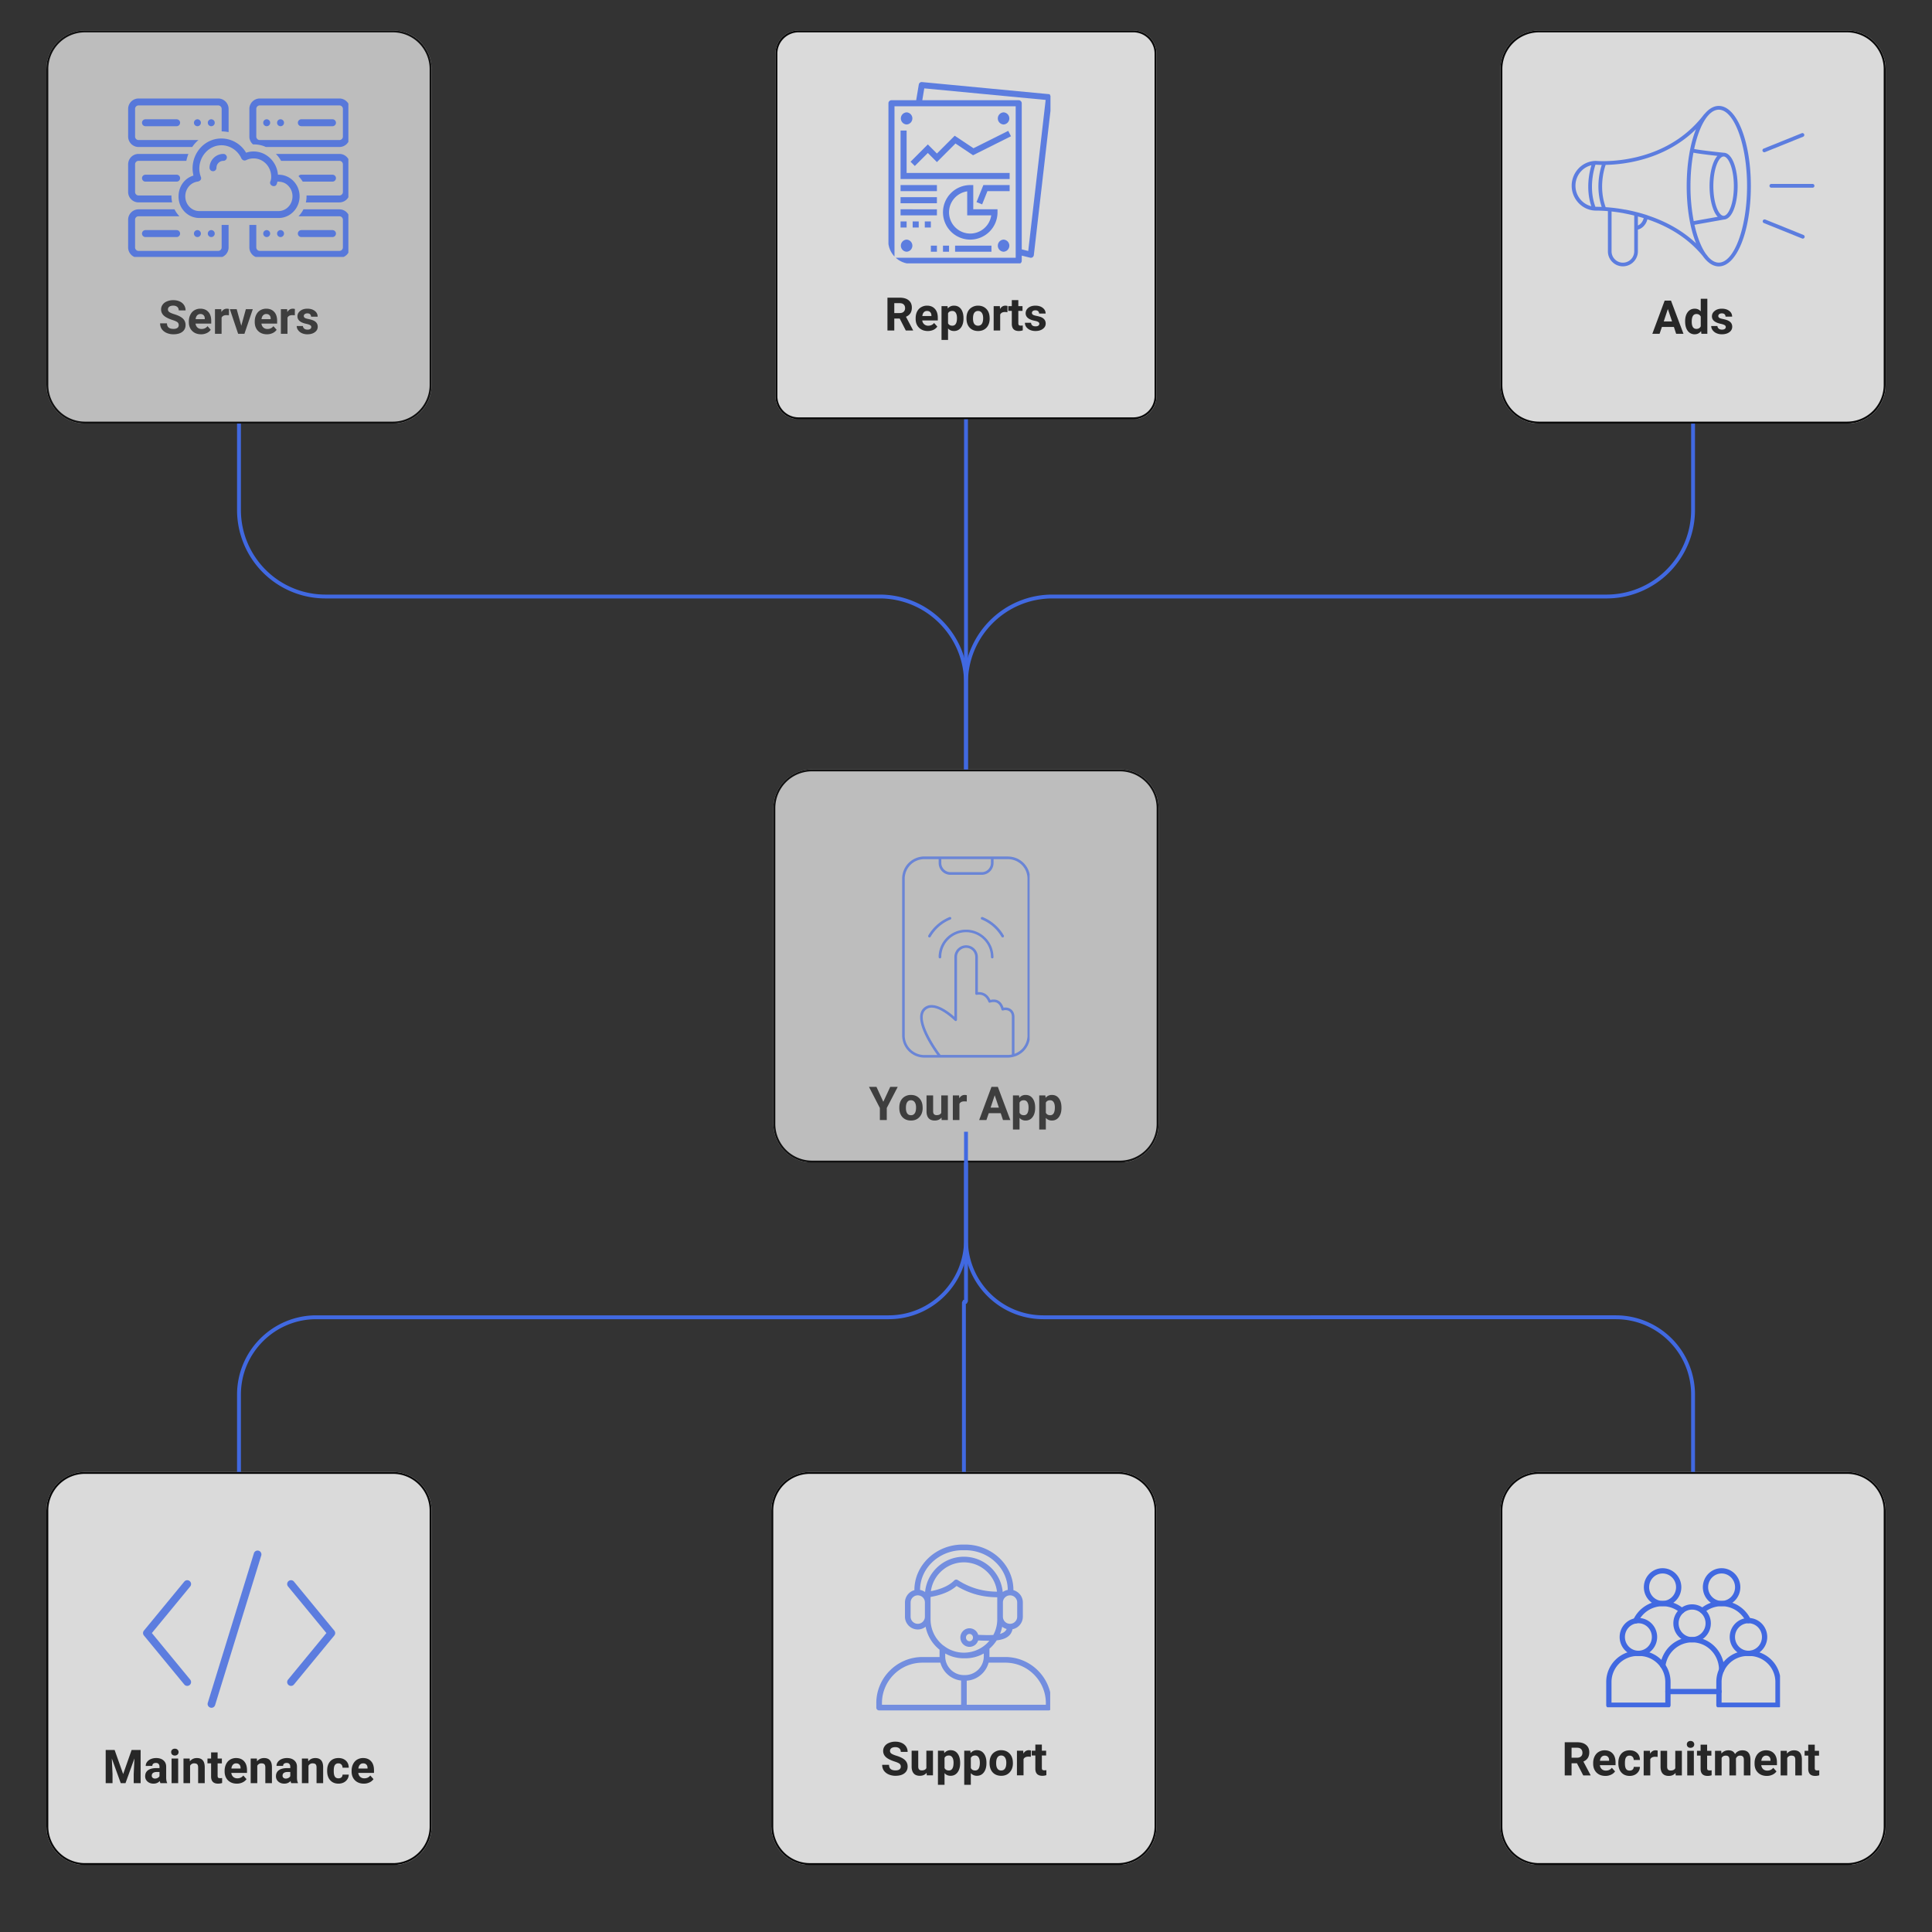
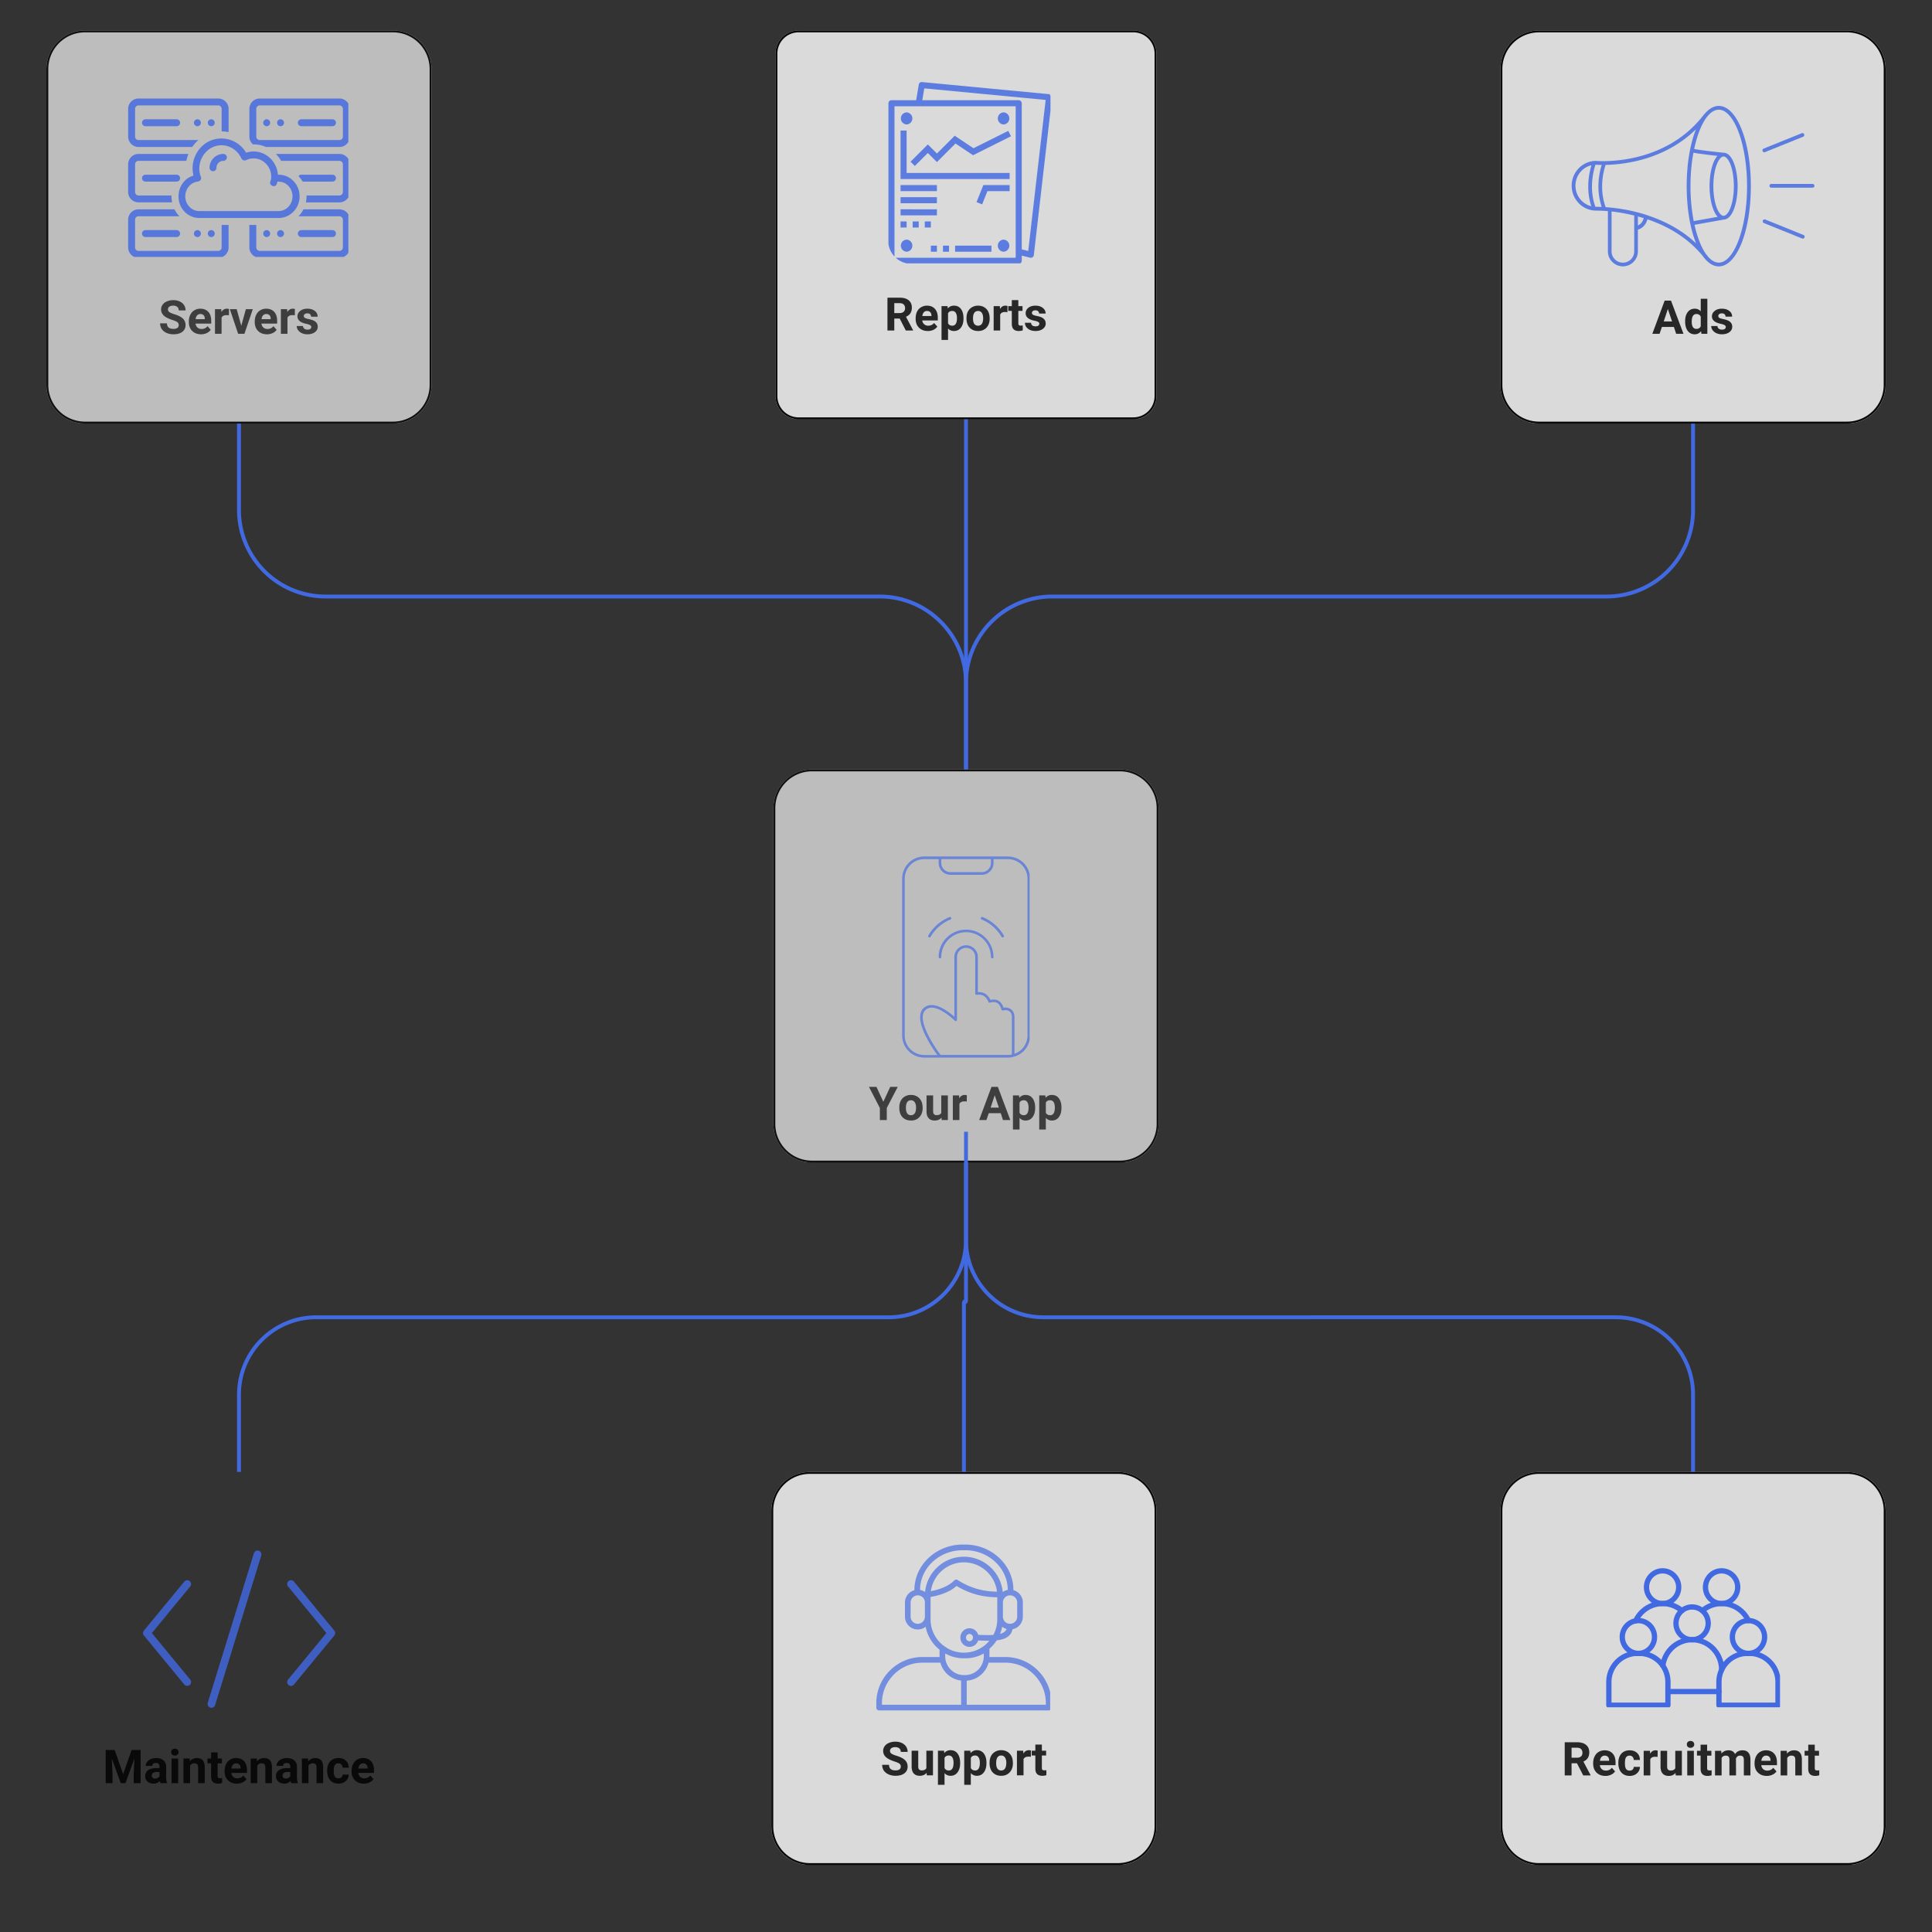
<svg xmlns="http://www.w3.org/2000/svg" width="500" height="500" version="1.0" viewBox="0 0 375 375">
  <rect x="0" y="0" width="375" height="375" fill="#333333" stroke="none" />
  <defs>
    <clipPath id="d">
      <path d="M3.113 3.34h74.774v76.53H3.113zm0 0" />
    </clipPath>
    <clipPath id="e">
      <path d="M10.613 3.34h59.774a7.501 7.501 0 0 1 7.5 7.5v61.32a7.501 7.501 0 0 1-7.5 7.5H10.613a7.501 7.501 0 0 1-7.5-7.5V10.84a7.501 7.501 0 0 1 7.5-7.5zm0 0" />
    </clipPath>
    <clipPath id="f">
      <path d="M3.113 3.344H78V79.84H3.113zm0 0" />
    </clipPath>
    <clipPath id="g">
      <path d="M10.61 3.344h59.769c1.988 0 3.894.789 5.3 2.199a7.499 7.499 0 0 1 2.2 5.3v61.31a7.499 7.499 0 0 1-2.2 5.3 7.499 7.499 0 0 1-5.3 2.2h-59.77a7.499 7.499 0 0 1-7.496-7.5v-61.31c0-1.988.79-3.894 2.196-5.3a7.482 7.482 0 0 1 5.3-2.2zm0 0" />
    </clipPath>
    <clipPath id="c">
      <path d="M0 0h81v82H0z" />
    </clipPath>
    <clipPath id="j">
      <path d="M1.098.078h24.75v39.363H1.098zm0 0" />
    </clipPath>
    <clipPath id="i">
      <path d="M0 0h27v40H0z" />
    </clipPath>
    <clipPath id="m">
      <path d="M3 2.902h74.777v76.532H3zm0 0" />
    </clipPath>
    <clipPath id="n">
      <path d="M10.5 2.902h59.777a7.51 7.51 0 0 1 5.305 2.196 7.51 7.51 0 0 1 2.195 5.304V71.72a7.503 7.503 0 0 1-2.195 5.304 7.51 7.51 0 0 1-5.305 2.196H10.5a7.51 7.51 0 0 1-5.305-2.196A7.504 7.504 0 0 1 3 71.72V10.402a7.51 7.51 0 0 1 2.195-5.304A7.51 7.51 0 0 1 10.5 2.902zm0 0" />
    </clipPath>
    <clipPath id="o">
      <path d="M3 2.906h75v76.496H3zm0 0" />
    </clipPath>
    <clipPath id="p">
      <path d="M10.5 2.906h59.766a7.497 7.497 0 0 1 7.5 7.5v61.309a7.495 7.495 0 0 1-7.5 7.496H10.5A7.495 7.495 0 0 1 3 71.715V10.406a7.497 7.497 0 0 1 7.5-7.5zm0 0" />
    </clipPath>
    <clipPath id="l">
      <path d="M0 0h81v82H0z" />
    </clipPath>
    <clipPath id="s">
-       <path d="M3 3.703h74.777V80H3zm0 0" />
-     </clipPath>
+       </clipPath>
    <clipPath id="t">
      <path d="M10.5 3.703h59.777a7.497 7.497 0 0 1 7.5 7.5v61.309a7.503 7.503 0 0 1-2.195 5.304 7.51 7.51 0 0 1-5.305 2.196H10.5a7.51 7.51 0 0 1-5.305-2.196A7.504 7.504 0 0 1 3 72.512V11.203a7.497 7.497 0 0 1 7.5-7.5zm0 0" />
    </clipPath>
    <clipPath id="u">
-       <path d="M3 3.703h75V80H3zm0 0" />
-     </clipPath>
+       </clipPath>
    <clipPath id="v">
      <path d="M10.5 3.703h59.766a7.497 7.497 0 0 1 7.5 7.496v61.305a7.495 7.495 0 0 1-7.5 7.496H10.5A7.495 7.495 0 0 1 3 72.504V11.199a7.495 7.495 0 0 1 7.5-7.496zm0 0" />
    </clipPath>
    <clipPath id="r">
      <path d="M0 0h81v83H0z" />
    </clipPath>
    <clipPath id="y">
      <path d="M.71 6H11v22H.71zm0 0" />
    </clipPath>
    <clipPath id="z">
      <path d="M28.727 6.605h9.335v20.743h-9.335zm0 0" />
    </clipPath>
    <clipPath id="A">
      <path d="M13.234.96h10.633v30.52H13.234zm0 0" />
    </clipPath>
    <clipPath id="x">
      <path d="M0 0h39v32H0z" />
    </clipPath>
    <clipPath id="D">
      <path d="M3.234 3.703h74.778V80H3.234zm0 0" />
    </clipPath>
    <clipPath id="E">
      <path d="M10.734 3.703h59.778a7.501 7.501 0 0 1 7.5 7.5v61.309a7.508 7.508 0 0 1-2.2 5.304 7.495 7.495 0 0 1-5.3 2.196H10.734a7.504 7.504 0 0 1-5.304-2.196 7.504 7.504 0 0 1-2.196-5.304V11.203a7.497 7.497 0 0 1 7.5-7.5zm0 0" />
    </clipPath>
    <clipPath id="F">
      <path d="M3.234 3.703H78V80H3.234zm0 0" />
    </clipPath>
    <clipPath id="G">
      <path d="M10.734 3.703H70.5A7.495 7.495 0 0 1 78 11.2v61.305A7.495 7.495 0 0 1 70.5 80H10.734a7.497 7.497 0 0 1-7.5-7.496V11.199a7.495 7.495 0 0 1 7.5-7.496zm0 0" />
    </clipPath>
    <clipPath id="C">
      <path d="M0 0h81v83H0z" />
    </clipPath>
    <clipPath id="H">
      <path d="M311.75 320H325v11.379h-13.25zm0 0" />
    </clipPath>
    <clipPath id="I">
      <path d="M333 320h12.5v11.379H333zm0 0" />
    </clipPath>
    <clipPath id="J">
      <path d="M319 304.379h8V312h-8zm0 0" />
    </clipPath>
    <clipPath id="K">
      <path d="M330 304.379h8V312h-8zm0 0" />
    </clipPath>
    <clipPath id="N">
      <path d="M.871 11H13v11H.871zm0 0" />
    </clipPath>
    <clipPath id="O">
      <path d="M.871 1.117H21V11H.871zm0 0" />
    </clipPath>
    <clipPath id="P">
      <path d="M29 11h14.621v11H29zm0 0" />
    </clipPath>
    <clipPath id="Q">
      <path d="M24 22h19.621v9.867H24zm0 0" />
    </clipPath>
    <clipPath id="R">
      <path d="M.871 22H21v9.867H.871zm0 0" />
    </clipPath>
    <clipPath id="S">
      <path d="M24 1.117h19.621V11H24zm0 0" />
    </clipPath>
    <clipPath id="M">
      <path d="M0 0h44v33H0z" />
    </clipPath>
    <clipPath id="V">
      <path d="M.238 2h38.16v9.84H.238zm0 0" />
    </clipPath>
    <clipPath id="U">
      <path d="M0 0h39v12H0z" />
    </clipPath>
    <clipPath id="X">
      <path d="M0 0h33v12H0z" />
    </clipPath>
    <clipPath id="Z">
      <path d="M0 0h55v12H0z" />
    </clipPath>
    <clipPath id="ac">
      <path d="M1 2h50.762v8H1zm0 0" />
    </clipPath>
    <clipPath id="ab">
      <path d="M0 0h52v13H0z" />
    </clipPath>
    <clipPath id="af">
      <path d="M3.234 2.902h74.778v76.532H3.234zm0 0" />
    </clipPath>
    <clipPath id="ag">
      <path d="M10.734 2.902h59.778c1.988 0 3.894.79 5.3 2.196a7.515 7.515 0 0 1 2.2 5.304V71.72a7.508 7.508 0 0 1-2.2 5.304 7.495 7.495 0 0 1-5.3 2.196H10.734a7.504 7.504 0 0 1-5.304-2.196 7.504 7.504 0 0 1-2.196-5.304V10.402A7.51 7.51 0 0 1 5.43 5.098a7.504 7.504 0 0 1 5.304-2.196zm0 0" />
    </clipPath>
    <clipPath id="ah">
      <path d="M3.234 2.906H78v76.496H3.234zm0 0" />
    </clipPath>
    <clipPath id="ai">
      <path d="M10.734 2.906H70.5a7.497 7.497 0 0 1 7.5 7.5v61.309a7.495 7.495 0 0 1-7.5 7.496H10.734a7.497 7.497 0 0 1-7.5-7.496V10.406a7.497 7.497 0 0 1 7.5-7.5zm0 0" />
    </clipPath>
    <clipPath id="ae">
      <path d="M0 0h81v82H0z" />
    </clipPath>
    <clipPath id="al">
      <path d="M.063.559h34.785v31.148H.063zm0 0" />
    </clipPath>
    <clipPath id="am">
      <path d="M38.445 15.688h8.735v.75h-8.735zm0 0" />
    </clipPath>
    <clipPath id="ak">
      <path d="M0 0h48v32H0z" />
    </clipPath>
    <clipPath id="ap">
      <path d="M.64 1H17v8H.64zm0 0" />
    </clipPath>
    <clipPath id="ao">
      <path d="M0 0h18v12H0z" />
    </clipPath>
    <clipPath id="as">
      <path d="M3.516 2.902h73.968v75.703H3.516zm0 0" />
    </clipPath>
    <clipPath id="at">
      <path d="M8.016 2.902h64.968c1.192 0 2.336.473 3.18 1.32a4.5 4.5 0 0 1 1.32 3.18v66.493a4.497 4.497 0 0 1-4.5 4.5H8.016a4.497 4.497 0 0 1-4.5-4.5V7.402a4.5 4.5 0 0 1 1.32-3.18 4.485 4.485 0 0 1 3.18-1.32zm0 0" />
    </clipPath>
    <clipPath id="au">
      <path d="M3.516 2.902h74.25v75.75H3.516zm0 0" />
    </clipPath>
    <clipPath id="av">
      <path d="M8.016 2.902h64.957a4.5 4.5 0 0 1 3.183 1.317 4.5 4.5 0 0 1 1.317 3.183v66.48a4.5 4.5 0 0 1-1.317 3.184 4.5 4.5 0 0 1-3.183 1.317H8.016a4.497 4.497 0 0 1-4.5-4.5V7.403a4.503 4.503 0 0 1 4.5-4.5zm0 0" />
    </clipPath>
    <clipPath id="ar">
      <path d="M0 0h80v81H0z" />
    </clipPath>
    <clipPath id="ay">
      <path d="M.398.867h31.5v35.25H.398zm0 0" />
    </clipPath>
    <clipPath id="az">
      <path d="M.398 5.367v26.344c0 2.488 2.012 4.5 4.5 4.5H27.75c2.488 0 4.5-2.012 4.5-4.5V5.367a4.497 4.497 0 0 0-4.5-4.5H4.898a4.499 4.499 0 0 0-4.5 4.5zm0 0" />
    </clipPath>
    <clipPath id="aA">
      <path d="M2 10h22v10H2zm0 0" />
    </clipPath>
    <clipPath id="aB">
      <path d="M.398 5.367v26.344c0 2.488 2.012 4.5 4.5 4.5H27.75c2.488 0 4.5-2.012 4.5-4.5V5.367a4.497 4.497 0 0 0-4.5-4.5H4.898a4.499 4.499 0 0 0-4.5 4.5zm0 0" />
    </clipPath>
    <clipPath id="aC">
      <path d="M4 10h21v8H4zm0 0" />
    </clipPath>
    <clipPath id="aD">
      <path d="M.398 5.367v26.344c0 2.488 2.012 4.5 4.5 4.5H27.75c2.488 0 4.5-2.012 4.5-4.5V5.367a4.497 4.497 0 0 0-4.5-4.5H4.898a4.499 4.499 0 0 0-4.5 4.5zm0 0" />
    </clipPath>
    <clipPath id="aE">
      <path d="M2 6h4v4H2zm0 0" />
    </clipPath>
    <clipPath id="aF">
      <path d="M.398 5.367v26.344c0 2.488 2.012 4.5 4.5 4.5H27.75c2.488 0 4.5-2.012 4.5-4.5V5.367a4.497 4.497 0 0 0-4.5-4.5H4.898a4.499 4.499 0 0 0-4.5 4.5zm0 0" />
    </clipPath>
    <clipPath id="aG">
      <path d="M21 6h3v4h-3zm0 0" />
    </clipPath>
    <clipPath id="aH">
      <path d="M.398 5.367v26.344c0 2.488 2.012 4.5 4.5 4.5H27.75c2.488 0 4.5-2.012 4.5-4.5V5.367a4.497 4.497 0 0 0-4.5-4.5H4.898a4.499 4.499 0 0 0-4.5 4.5zm0 0" />
    </clipPath>
    <clipPath id="aI">
      <path d="M2 31h4v3H2zm0 0" />
    </clipPath>
    <clipPath id="aJ">
      <path d="M.398 5.367v26.344c0 2.488 2.012 4.5 4.5 4.5H27.75c2.488 0 4.5-2.012 4.5-4.5V5.367a4.497 4.497 0 0 0-4.5-4.5H4.898a4.499 4.499 0 0 0-4.5 4.5zm0 0" />
    </clipPath>
    <clipPath id="aK">
      <path d="M21 31h3v3h-3zm0 0" />
    </clipPath>
    <clipPath id="aL">
      <path d="M.398 5.367v26.344c0 2.488 2.012 4.5 4.5 4.5H27.75c2.488 0 4.5-2.012 4.5-4.5V5.367a4.497 4.497 0 0 0-4.5-4.5H4.898a4.499 4.499 0 0 0-4.5 4.5zm0 0" />
    </clipPath>
    <clipPath id="aM">
      <path d="M2 20h8v3H2zm0 0" />
    </clipPath>
    <clipPath id="aN">
      <path d="M.398 5.367v26.344c0 2.488 2.012 4.5 4.5 4.5H27.75c2.488 0 4.5-2.012 4.5-4.5V5.367a4.497 4.497 0 0 0-4.5-4.5H4.898a4.499 4.499 0 0 0-4.5 4.5zm0 0" />
    </clipPath>
    <clipPath id="aO">
      <path d="M13 32h8v2h-8zm0 0" />
    </clipPath>
    <clipPath id="aP">
      <path d="M.398 5.367v26.344c0 2.488 2.012 4.5 4.5 4.5H27.75c2.488 0 4.5-2.012 4.5-4.5V5.367a4.497 4.497 0 0 0-4.5-4.5H4.898a4.499 4.499 0 0 0-4.5 4.5zm0 0" />
    </clipPath>
    <clipPath id="aQ">
      <path d="M2 23h8v2H2zm0 0" />
    </clipPath>
    <clipPath id="aR">
      <path d="M.398 5.367v26.344c0 2.488 2.012 4.5 4.5 4.5H27.75c2.488 0 4.5-2.012 4.5-4.5V5.367a4.497 4.497 0 0 0-4.5-4.5H4.898a4.499 4.499 0 0 0-4.5 4.5zm0 0" />
    </clipPath>
    <clipPath id="aS">
      <path d="M2 25h8v2H2zm0 0" />
    </clipPath>
    <clipPath id="aT">
      <path d="M.398 5.367v26.344c0 2.488 2.012 4.5 4.5 4.5H27.75c2.488 0 4.5-2.012 4.5-4.5V5.367a4.497 4.497 0 0 0-4.5-4.5H4.898a4.499 4.499 0 0 0-4.5 4.5zm0 0" />
    </clipPath>
    <clipPath id="aU">
      <path d="M2 27h2v3H2zm0 0" />
    </clipPath>
    <clipPath id="aV">
      <path d="M.398 5.367v26.344c0 2.488 2.012 4.5 4.5 4.5H27.75c2.488 0 4.5-2.012 4.5-4.5V5.367a4.497 4.497 0 0 0-4.5-4.5H4.898a4.499 4.499 0 0 0-4.5 4.5zm0 0" />
    </clipPath>
    <clipPath id="aW">
      <path d="M5 27h2v3H5zm0 0" />
    </clipPath>
    <clipPath id="aX">
      <path d="M.398 5.367v26.344c0 2.488 2.012 4.5 4.5 4.5H27.75c2.488 0 4.5-2.012 4.5-4.5V5.367a4.497 4.497 0 0 0-4.5-4.5H4.898a4.499 4.499 0 0 0-4.5 4.5zm0 0" />
    </clipPath>
    <clipPath id="aY">
      <path d="M7 27h2v3H7zm0 0" />
    </clipPath>
    <clipPath id="aZ">
      <path d="M.398 5.367v26.344c0 2.488 2.012 4.5 4.5 4.5H27.75c2.488 0 4.5-2.012 4.5-4.5V5.367a4.497 4.497 0 0 0-4.5-4.5H4.898a4.499 4.499 0 0 0-4.5 4.5zm0 0" />
    </clipPath>
    <clipPath id="ba">
      <path d="M11 20h11v12H11zm0 0" />
    </clipPath>
    <clipPath id="bb">
      <path d="M.398 5.367v26.344c0 2.488 2.012 4.5 4.5 4.5H27.75c2.488 0 4.5-2.012 4.5-4.5V5.367a4.497 4.497 0 0 0-4.5-4.5H4.898a4.499 4.499 0 0 0-4.5 4.5zm0 0" />
    </clipPath>
    <clipPath id="bc">
      <path d="M17 20h7v5h-7zm0 0" />
    </clipPath>
    <clipPath id="bd">
      <path d="M.398 5.367v26.344c0 2.488 2.012 4.5 4.5 4.5H27.75c2.488 0 4.5-2.012 4.5-4.5V5.367a4.497 4.497 0 0 0-4.5-4.5H4.898a4.499 4.499 0 0 0-4.5 4.5zm0 0" />
    </clipPath>
    <clipPath id="be">
      <path d="M11 32h2v2h-2zm0 0" />
    </clipPath>
    <clipPath id="bf">
      <path d="M.398 5.367v26.344c0 2.488 2.012 4.5 4.5 4.5H27.75c2.488 0 4.5-2.012 4.5-4.5V5.367a4.497 4.497 0 0 0-4.5-4.5H4.898a4.499 4.499 0 0 0-4.5 4.5zm0 0" />
    </clipPath>
    <clipPath id="bg">
      <path d="M8 32h2v2H8zm0 0" />
    </clipPath>
    <clipPath id="bh">
      <path d="M.398 5.367v26.344c0 2.488 2.012 4.5 4.5 4.5H27.75c2.488 0 4.5-2.012 4.5-4.5V5.367a4.497 4.497 0 0 0-4.5-4.5H4.898a4.499 4.499 0 0 0-4.5 4.5zm0 0" />
    </clipPath>
    <clipPath id="ax">
      <path d="M0 0h33v37H0z" />
    </clipPath>
    <clipPath id="bj">
      <path d="M0 0h33v12H0z" />
    </clipPath>
    <clipPath id="bm">
      <path d="M3.422 3.41h75.062V80H3.422zm0 0" />
    </clipPath>
    <clipPath id="bn">
      <path d="M11.215 3.703h59.77a7.497 7.497 0 0 1 7.5 7.5v61.309c0 1.988-.79 3.898-2.196 5.304a7.51 7.51 0 0 1-5.305 2.196h-59.77a7.497 7.497 0 0 1-7.5-7.5V11.203a7.497 7.497 0 0 1 7.5-7.5zm0 0" />
    </clipPath>
    <clipPath id="bo">
      <path d="M3.715 3.703h75v76.5h-75zm0 0" />
    </clipPath>
    <clipPath id="bp">
      <path d="M11.215 3.703h59.762a7.495 7.495 0 0 1 7.5 7.496v61.305c0 1.988-.79 3.894-2.196 5.3a7.508 7.508 0 0 1-5.304 2.2H11.215a7.499 7.499 0 0 1-5.3-2.2 7.499 7.499 0 0 1-2.2-5.3V11.199a7.499 7.499 0 0 1 7.5-7.496zm0 0" />
    </clipPath>
    <clipPath id="bl">
      <path d="M0 0h82v83H0z" />
    </clipPath>
    <clipPath id="bs">
      <path d="M1.09.79h33.75V33H1.09zm0 0" />
    </clipPath>
    <clipPath id="br">
      <path d="M0 0h36v34H0z" />
    </clipPath>
    <clipPath id="bu">
      <path d="M0 0h34v13H0z" />
    </clipPath>
    <mask id="b">
      <g filter="url(#a)">
        <path fill-opacity=".672" d="M-37.5-37.5h450v450h-450z" />
      </g>
    </mask>
    <mask id="h">
      <g filter="url(#a)">
        <path fill-opacity=".672" d="M-37.5-37.5h450v450h-450z" />
      </g>
    </mask>
    <mask id="k">
      <g filter="url(#a)">
        <path fill-opacity=".672" d="M-37.5-37.5h450v450h-450z" />
      </g>
    </mask>
    <mask id="q">
      <g filter="url(#a)">
        <path fill-opacity=".82" d="M-37.5-37.5h450v450h-450z" />
      </g>
    </mask>
    <mask id="w">
      <g filter="url(#a)">
        <path fill-opacity=".82" d="M-37.5-37.5h450v450h-450z" />
      </g>
    </mask>
    <mask id="B">
      <g filter="url(#a)">
        <path fill-opacity=".82" d="M-37.5-37.5h450v450h-450z" />
      </g>
    </mask>
    <mask id="L">
      <g filter="url(#a)">
        <path fill-opacity=".82" d="M-37.5-37.5h450v450h-450z" />
      </g>
    </mask>
    <mask id="T">
      <g filter="url(#a)">
        <path fill-opacity=".672" d="M-37.5-37.5h450v450h-450z" />
      </g>
    </mask>
    <mask id="W">
      <g filter="url(#a)">
        <path fill-opacity=".672" d="M-37.5-37.5h450v450h-450z" />
      </g>
    </mask>
    <mask id="Y">
      <g filter="url(#a)">
        <path fill-opacity=".82" d="M-37.5-37.5h450v450h-450z" />
      </g>
    </mask>
    <mask id="aa">
      <g filter="url(#a)">
        <path fill-opacity=".82" d="M-37.5-37.5h450v450h-450z" />
      </g>
    </mask>
    <mask id="ad">
      <g filter="url(#a)">
        <path fill-opacity=".82" d="M-37.5-37.5h450v450h-450z" />
      </g>
    </mask>
    <mask id="aj">
      <g filter="url(#a)">
        <path fill-opacity=".82" d="M-37.5-37.5h450v450h-450z" />
      </g>
    </mask>
    <mask id="an">
      <g filter="url(#a)">
        <path fill-opacity=".82" d="M-37.5-37.5h450v450h-450z" />
      </g>
    </mask>
    <mask id="aq">
      <g filter="url(#a)">
        <path fill-opacity=".82" d="M-37.5-37.5h450v450h-450z" />
      </g>
    </mask>
    <mask id="aw">
      <g filter="url(#a)">
        <path fill-opacity=".82" d="M-37.5-37.5h450v450h-450z" />
      </g>
    </mask>
    <mask id="bi">
      <g filter="url(#a)">
        <path fill-opacity=".82" d="M-37.5-37.5h450v450h-450z" />
      </g>
    </mask>
    <mask id="bk">
      <g filter="url(#a)">
        <path fill-opacity=".82" d="M-37.5-37.5h450v450h-450z" />
      </g>
    </mask>
    <mask id="bq">
      <g filter="url(#a)">
        <path fill-opacity=".672" d="M-37.5-37.5h450v450h-450z" />
      </g>
    </mask>
    <mask id="bt">
      <g filter="url(#a)">
        <path fill-opacity=".82" d="M-37.5-37.5h450v450h-450z" />
      </g>
    </mask>
    <filter id="a" width="100%" height="100%" x="0%" y="0%">
      <feColorMatrix color-interpolation-filters="sRGB" values="0 0 0 0 1 0 0 0 0 1 0 0 0 0 1 0 0 0 1 0" />
    </filter>
  </defs>
  <g mask="url(#b)">
    <g clip-path="url(#c)" transform="translate(147 146)">
      <g clip-path="url(#d)">
        <g clip-path="url(#e)">
          <path fill="#fff" d="M3.113 3.34h74.774v76.238H3.113zm0 0" />
        </g>
      </g>
      <g clip-path="url(#f)">
        <g clip-path="url(#g)">
          <path fill="none" stroke="#000" stroke-width=".75" d="M10.61 3.344h59.769c1.988 0 3.894.789 5.3 2.199a7.499 7.499 0 0 1 2.2 5.3v61.31a7.499 7.499 0 0 1-2.2 5.3 7.499 7.499 0 0 1-5.3 2.2h-59.77a7.499 7.499 0 0 1-7.496-7.5v-61.31c0-1.988.79-3.894 2.196-5.3a7.482 7.482 0 0 1 5.3-2.2zm0 0" />
        </g>
      </g>
    </g>
  </g>
  <g mask="url(#h)">
    <g clip-path="url(#i)" transform="translate(174 166)">
      <g clip-path="url(#j)">
        <path fill="#4169e1" d="M21.64.238H5.415A4.349 4.349 0 0 0 2.367 1.5c-.8.8-1.258 1.91-1.258 3.043v30.43a4.34 4.34 0 0 0 1.258 3.047 4.347 4.347 0 0 0 3.047 1.261h16.227c.34 0 .683-.058 1.011-.136a4.309 4.309 0 0 0 2.032-1.125 4.35 4.35 0 0 0 1.261-3.047V4.555c0-1.133-.46-2.246-1.261-3.047A4.338 4.338 0 0 0 21.64.25zM8.704.746h9.637V1.5c0 .984-.8 1.785-1.79 1.785h-6.062c-.984 0-1.785-.8-1.785-1.785zm-.125 38.035c-1.476-1.933-4.695-6.988-2.988-8.699 1.816-1.836 5.691 1.992 5.73 2.031.067.07.176.098.274.051.097-.05.156-.129.156-.234V19.754c0-.977.8-1.777 1.777-1.777.47 0 .926.187 1.25.52.332.331.516.788.516 1.25v7.097a.25.25 0 0 0 .09.195.293.293 0 0 0 .203.059c1.074-.168 1.816.273 2.266 1.363.046.117.175.195.3.148 1.184-.332 1.875.086 2.227 1.348.02.066.058.117.129.156a.27.27 0 0 0 .195.02c.34-.11.86-.11 1.23.164.313.226.47.605.47 1.113v7.274a3.95 3.95 0 0 1-.762.078H8.578zm16.86-3.808c0 .996-.41 1.984-1.114 2.687a3.83 3.83 0 0 1-1.418.88v-7.118c0-.852-.367-1.3-.68-1.524-.449-.332-1.015-.382-1.437-.304-.437-1.278-1.289-1.793-2.559-1.512-.507-1.074-1.335-1.57-2.43-1.512v-6.816c0-.594-.241-1.192-.663-1.61a2.317 2.317 0 0 0-1.61-.664 2.286 2.286 0 0 0-2.285 2.286v11.586c-1.133-1.004-4.219-3.415-6.015-1.63-2.086 2.09 1.593 7.516 2.714 9.06h-2.54c-.996 0-1.98-.41-2.683-1.114a3.803 3.803 0 0 1-1.114-2.684V4.554c0-.995.41-1.98 1.114-2.683A3.787 3.787 0 0 1 5.402.758h2.793v.75A2.291 2.291 0 0 0 10.488 3.8h6.063a2.297 2.297 0 0 0 2.297-2.293v-.75h2.793c.992 0 1.98.41 2.683 1.113a3.803 3.803 0 0 1 1.113 2.684v30.43zm-6.59-15.207a.259.259 0 0 1-.254.254.259.259 0 0 1-.254-.254 4.827 4.827 0 0 0-4.824-4.825 4.819 4.819 0 0 0-4.82 4.825.259.259 0 0 1-.255.254.259.259 0 0 1-.254-.254 5.323 5.323 0 0 1 5.32-5.32c2.927 0 5.321 2.39 5.321 5.32zm1.992-4.188c.066.113.027.27-.098.348a.312.312 0 0 1-.129.031.27.27 0 0 1-.222-.129 7.924 7.924 0 0 0-3.86-3.355.258.258 0 0 1-.136-.332.26.26 0 0 1 .332-.137 8.418 8.418 0 0 1 4.113 3.574zm-14.207.25a.27.27 0 0 1-.223.129.312.312 0 0 1-.129-.031.262.262 0 0 1-.097-.348 8.426 8.426 0 0 1 4.109-3.574.259.259 0 0 1 .332.137.26.26 0 0 1-.137.332 7.899 7.899 0 0 0-3.855 3.355zm0 0" />
      </g>
    </g>
  </g>
  <g mask="url(#k)">
    <g clip-path="url(#l)" transform="translate(6 3)">
      <g clip-path="url(#m)">
        <g clip-path="url(#n)">
          <path fill="#fff" d="M3 2.902h74.777v76.239H3zm0 0" />
        </g>
      </g>
      <g clip-path="url(#o)">
        <g clip-path="url(#p)">
          <path fill="none" stroke="#000" stroke-width=".75" d="M10.5 2.906h59.766a7.497 7.497 0 0 1 7.5 7.5v61.309a7.495 7.495 0 0 1-7.5 7.496H10.5A7.495 7.495 0 0 1 3 71.715V10.406a7.497 7.497 0 0 1 7.5-7.5zm0 0" />
        </g>
      </g>
    </g>
  </g>
  <g mask="url(#q)">
    <g clip-path="url(#r)" transform="translate(6 282)">
      <g clip-path="url(#s)">
        <g clip-path="url(#t)">
          <path fill="#fff" d="M3 3.703h74.777v76.234H3zm0 0" />
        </g>
      </g>
      <g clip-path="url(#u)">
        <g clip-path="url(#v)">
          <path fill="none" stroke="#000" stroke-width=".75" d="M10.5 3.703h59.766a7.497 7.497 0 0 1 7.5 7.496v61.305a7.495 7.495 0 0 1-7.5 7.496H10.5A7.495 7.495 0 0 1 3 72.504V11.199a7.495 7.495 0 0 1 7.5-7.496zm0 0" />
        </g>
      </g>
    </g>
  </g>
  <g mask="url(#w)">
    <g clip-path="url(#x)" transform="translate(27 300)">
      <g clip-path="url(#y)">
        <path fill="#4169e1" d="M9.344 27.23a.733.733 0 0 1-.574-.27L.934 17.45a.748.748 0 0 1 0-.95L8.77 6.988a.737.737 0 0 1 1.046-.101.74.74 0 0 1 .102 1.047l-7.441 9.039 7.441 9.039a.745.745 0 0 1-.574 1.218" />
      </g>
      <g clip-path="url(#z)">
        <path fill="#4169e1" d="M29.484 27.23a.744.744 0 0 1-.574-1.219l7.442-9.038-7.442-9.04a.74.74 0 0 1 .098-1.046.742.742 0 0 1 1.05.101l7.833 9.512a.748.748 0 0 1 0 .95l-7.832 9.51a.738.738 0 0 1-.575.27" />
      </g>
      <g clip-path="url(#A)">
        <path fill="#4169e1" d="M14.043 31.48a.693.693 0 0 1-.219-.035.742.742 0 0 1-.492-.933l8.95-29.024a.746.746 0 1 1 1.426.441l-8.954 29.024a.743.743 0 0 1-.711.527" />
      </g>
    </g>
  </g>
  <g mask="url(#B)">
    <g clip-path="url(#C)" transform="translate(288 282)">
      <g clip-path="url(#D)">
        <g clip-path="url(#E)">
          <path fill="#fff" d="M3.234 3.703h74.778v76.234H3.234zm0 0" />
        </g>
      </g>
      <g clip-path="url(#F)">
        <g clip-path="url(#G)">
          <path fill="none" stroke="#000" stroke-width=".75" d="M10.734 3.703H70.5A7.495 7.495 0 0 1 78 11.2v61.305A7.495 7.495 0 0 1 70.5 80H10.734a7.497 7.497 0 0 1-7.5-7.496V11.199a7.495 7.495 0 0 1 7.5-7.496zm0 0" />
        </g>
      </g>
    </g>
  </g>
  <g clip-path="url(#H)">
    <path fill="#4169e1" d="M323.746 331.488h-11.469a.513.513 0 0 1-.511-.511v-4.508a6.072 6.072 0 0 1 6.066-6.067h.36a6.072 6.072 0 0 1 6.066 6.067v4.508c0 .28-.23.511-.512.511zm-10.953-1.023h10.437v-3.996a5.047 5.047 0 0 0-5.039-5.043h-.359a5.047 5.047 0 0 0-5.039 5.043zm0 0" />
  </g>
  <path fill="#4169e1" d="M318.012 321.426c-2.008 0-3.64-1.653-3.64-3.688s1.632-3.691 3.64-3.691 3.64 1.656 3.64 3.691-1.632 3.688-3.64 3.688zm0-6.352c-1.442 0-2.614 1.196-2.614 2.664 0 1.469 1.172 2.664 2.614 2.664 1.441 0 2.613-1.195 2.613-2.664 0-1.468-1.172-2.664-2.613-2.664zm15.633 13.766h-9.899a.512.512 0 1 1 0-1.024h9.899a.512.512 0 1 1 0 1.023zm.523-4.211a.511.511 0 0 1-.512-.512v-.023c0-.887-.222-1.766-.636-2.54a5.224 5.224 0 0 0-.899-1.222 5.126 5.126 0 0 0-3.68-1.55h-.007c-1.91 0-3.668 1.062-4.586 2.773a5.281 5.281 0 0 0-.582 1.816.514.514 0 0 1-1.02-.133 6.277 6.277 0 0 1 .7-2.168 6.221 6.221 0 0 1 5.488-3.316h.007a6.18 6.18 0 0 1 4.414 1.86c.422.429.786.921 1.07 1.456.493.922.755 1.97.755 3.024v.023c0 .281-.23.512-.512.512zm0 0" />
  <path fill="#4169e1" d="M328.434 318.781c-2.008 0-3.637-1.656-3.637-3.691a3.7 3.7 0 0 1 1.32-2.848 3.62 3.62 0 0 1 2.317-.844c.843 0 1.668.301 2.32.844a3.707 3.707 0 0 1 1.32 2.848c0 2.031-1.629 3.683-3.633 3.691zm0-6.355c-.602 0-1.192.215-1.657.605a2.668 2.668 0 0 0-.957 2.059c0 1.469 1.172 2.664 2.614 2.664h.007c1.438-.004 2.606-1.2 2.606-2.664 0-.8-.348-1.55-.953-2.059a2.585 2.585 0 0 0-1.66-.605zm0 0" />
  <g clip-path="url(#I)">
    <path fill="#4169e1" d="M345.11 331.488h-11.465a.513.513 0 0 1-.512-.511v-4.508a6.072 6.072 0 0 1 6.066-6.067h.36a6.072 6.072 0 0 1 6.066 6.067v4.508c0 .28-.23.511-.516.511zm-10.95-1.023h10.438v-3.996a5.047 5.047 0 0 0-5.04-5.043h-.359a5.047 5.047 0 0 0-5.039 5.043zm0 0" />
  </g>
  <path fill="#4169e1" d="M339.379 321.426c-2.008 0-3.64-1.653-3.64-3.688s1.632-3.691 3.64-3.691 3.64 1.656 3.64 3.691-1.632 3.688-3.64 3.688zm0-6.352c-1.442 0-2.613 1.196-2.613 2.664 0 1.469 1.171 2.664 2.613 2.664 1.441 0 2.613-1.195 2.613-2.664 0-1.468-1.172-2.664-2.613-2.664zm-21.887.043a.513.513 0 0 1-.469-.727 6.267 6.267 0 0 1 5.684-3.652c1.496 0 2.945.535 4.074 1.508a.518.518 0 0 1 .055.727.51.51 0 0 1-.723.05 5.231 5.231 0 0 0-3.406-1.261 5.239 5.239 0 0 0-4.75 3.054.512.512 0 0 1-.465.301zm0 0" />
  <g clip-path="url(#J)">
    <path fill="#4169e1" d="M322.707 311.762c-2.004 0-3.637-1.653-3.637-3.688s1.633-3.691 3.637-3.691c2.008 0 3.64 1.656 3.64 3.691s-1.632 3.688-3.64 3.688zm0-6.352c-1.437 0-2.613 1.195-2.613 2.664s1.176 2.664 2.613 2.664c1.441 0 2.617-1.195 2.617-2.664s-1.176-2.664-2.617-2.664zm0 0" />
  </g>
  <path fill="#4169e1" d="M339.36 315.074a.508.508 0 0 1-.465-.297 5.234 5.234 0 0 0-1.043-1.484 5.176 5.176 0 0 0-3.692-1.531c-1.25 0-2.457.449-3.402 1.265a.513.513 0 0 1-.668-.777 6.227 6.227 0 0 1 4.07-1.512c1.668 0 3.238.649 4.418 1.828.516.52.938 1.118 1.246 1.778a.517.517 0 0 1-.465.73zm.535 6.376a.512.512 0 0 1-.516-.512v-.067a.514.514 0 0 1 1.027 0v.067a.51.51 0 0 1-.511.511zm0 0" />
  <g clip-path="url(#K)">
    <path fill="#4169e1" d="M334.16 311.762c-2.008 0-3.64-1.653-3.64-3.688s1.632-3.691 3.64-3.691 3.64 1.656 3.64 3.691-1.632 3.688-3.64 3.688zm0-6.352c-1.441 0-2.613 1.195-2.613 2.664s1.172 2.664 2.613 2.664c1.442 0 2.613-1.195 2.613-2.664s-1.171-2.664-2.613-2.664zm0 0" />
  </g>
  <path fill="none" stroke="#4169e1" stroke-width=".75" d="M46.387 285.703v-15.012c0-8.289 6.722-15.011 15.011-15.011h111.09c8.293 0 15.012-6.72 15.012-15.012V225.66m141.121 60.043v-15.012c0-8.289-6.719-15.011-15.012-15.011H202.512c-8.293 0-15.012-6.72-15.012-15.012V225.66m0-76.32v-16.777c0-9.27-7.512-16.782-16.781-16.782H63.168A16.782 16.782 0 0 1 46.387 99V82.219M187.5 149.34v-16.777c0-9.27 7.512-16.782 16.781-16.782H311.84c4.453 0 8.719-1.77 11.867-4.914A16.782 16.782 0 0 0 328.621 99V82.219" />
  <g mask="url(#L)">
    <g clip-path="url(#M)" transform="translate(24 18)">
      <path fill="#4169e1" d="M17.68 5.824a.664.664 0 0 1-.672.672.664.664 0 0 1-.672-.672c0-.187.066-.344.195-.476a.658.658 0 0 1 .477-.196c.187 0 .344.067.476.196.13.132.196.289.196.476zm-2.688 0a.652.652 0 0 1-.199.477.649.649 0 0 1-.473.195.651.651 0 0 1-.476-.195.652.652 0 0 1-.2-.477c0-.187.067-.344.2-.476a.651.651 0 0 1 .476-.196.65.65 0 0 1 .473.196c.133.132.2.289.2.476zM4.234 5.152a.672.672 0 1 0 0 1.344h6.051a.672.672 0 1 0 0-1.344zm6.051 10.758h-6.05a.672.672 0 1 0 0 1.344h6.05a.672.672 0 1 0 0-1.344zm7.395 11.426a.658.658 0 0 1-.196.477.646.646 0 0 1-.476.199.646.646 0 0 1-.477-.2.658.658 0 0 1-.195-.476c0-.184.066-.344.195-.473.133-.133.29-.199.477-.199s.344.066.476.2c.13.128.196.288.196.472zm-2.688 0a.646.646 0 0 1-.199.477.638.638 0 0 1-.473.199.64.64 0 0 1-.476-.2.646.646 0 0 1-.2-.476c0-.184.067-.344.2-.473a.64.64 0 0 1 .476-.199c.184 0 .344.066.473.2.133.128.2.288.2.472zm-4.707-.672h-6.05a.674.674 0 0 0 0 1.348h6.05a.674.674 0 0 0 0-1.348zm18.153-20.84a.652.652 0 0 1-.2.477.649.649 0 0 1-.472.195.658.658 0 0 1-.477-.195.649.649 0 0 1-.195-.477.64.64 0 0 1 .195-.476.658.658 0 0 1 .477-.196c.183 0 .343.067.472.196.133.132.2.289.2.476zm2.687 0a.649.649 0 0 1-.195.477.658.658 0 0 1-.477.195.664.664 0 0 1-.672-.672.664.664 0 0 1 .672-.672c.188 0 .344.067.477.196a.64.64 0 0 1 .195.476zm9.415-.672h-6.052a.672.672 0 1 0 0 1.344h6.051c.367 0 .672-.3.672-.672a.674.674 0 0 0-.672-.672zM28.438 27.336a.646.646 0 0 1-.2.477.638.638 0 0 1-.472.199.646.646 0 0 1-.477-.2.643.643 0 0 1-.195-.476c0-.184.062-.344.195-.473a.647.647 0 0 1 .477-.199c.183 0 .343.066.472.2.133.128.2.288.2.472zm2.687 0a.643.643 0 0 1-.195.477.646.646 0 0 1-.477.199.652.652 0 0 1-.476-.2.658.658 0 0 1-.196-.476.65.65 0 0 1 .196-.473.652.652 0 0 1 .476-.199c.188 0 .344.066.477.2a.63.63 0 0 1 .195.472zm9.415.676a.678.678 0 0 0 .67-.676.677.677 0 0 0-.67-.672h-6.052a.674.674 0 0 0 0 1.348zm0 0" />
      <g clip-path="url(#N)">
        <path fill="#4169e1" d="M2.89 21.285h6.52c-.066-.367-.133-.773-.133-1.176v-.168H2.891a.672.672 0 0 1-.672-.671v-5.38c0-.367.3-.671.672-.671h9.277a9.05 9.05 0 0 1 .402-1.344H2.89a2.024 2.024 0 0 0-2.019 2.016v5.379c0 1.109.91 2.015 2.02 2.015zm0 0" />
      </g>
      <g clip-path="url(#O)">
        <path fill="#4169e1" d="M2.89 10.531h10.42a6.7 6.7 0 0 1 1.21-1.347H2.892a.672.672 0 0 1-.672-.672v-5.38c0-.366.3-.671.672-.671h15.46c.372 0 .672.305.672.672v4.37c.473 0 .91.067 1.348.138V3.133c0-1.106-.91-2.016-2.02-2.016H2.892c-1.11 0-2.02.91-2.02 2.016v5.379c0 1.11.91 2.02 2.02 2.02zm0 0" />
      </g>
      <path fill="#4169e1" d="M13.379 14.7c0 .468.066.905.168 1.378-1.715.504-2.89 2.117-2.89 4.031-.036 2.32 1.78 4.203 4.03 4.203h15.399c2.25 0 4.066-1.882 4.066-4.203 0-2.32-1.816-4.199-4.066-4.199h-.137c-.203-2.523-2.25-4.508-4.707-4.508a4.35 4.35 0 0 0-1.476.239 5.546 5.546 0 0 0-4.774-2.758c-3.094-.035-5.613 2.59-5.613 5.816zm9.476-1.95c.168.336.575.504.91.336a3.14 3.14 0 0 1 1.477-.336c1.883 0 3.399 1.613 3.399 3.563 0 .3-.036.636-.172.906-.301.808.941 1.312 1.246.504.066-.168.101-.336.133-.47.574 0 1.144.102 1.613.403.371.235.672.57.91.942.27.468.402.976.402 1.511 0 1.582-1.21 2.86-2.722 2.86H14.688c-1.512 0-2.723-1.278-2.723-2.86 0-1.445 1.008-2.656 2.355-2.855.47-.067.871-.406.672-.91a4.562 4.562 0 0 1-.305-1.645c.036-2.488 1.95-4.504 4.305-4.504 1.645 0 3.16 1.008 3.863 2.555zm0 0" />
      <path fill="#4169e1" d="M16.672 14.563a.672.672 0 1 0 1.344 0c0-.739.605-1.344 1.343-1.344a.676.676 0 0 0 .676-.672.675.675 0 0 0-.676-.672 2.697 2.697 0 0 0-2.687 2.688zm23.868 2.691a.677.677 0 0 0 .67-.672.674.674 0 0 0-.67-.672h-6.052c-.234 0-.437.098-.539.3.305.302.57.673.809 1.044zm0 0" />
      <g clip-path="url(#P)">
        <path fill="#4169e1" d="M41.883 11.875H29.547c.402.402.738.84 1.008 1.344h11.328c.37 0 .672.304.672.672v5.379c0 .37-.301.671-.672.671h-6.387v.168c0 .403-.035.809-.133 1.176h6.52a2.02 2.02 0 0 0 2.015-2.015v-5.38a2.02 2.02 0 0 0-2.015-2.015zm0 0" />
      </g>
      <g clip-path="url(#Q)">
        <path fill="#4169e1" d="M41.883 22.633H34.89c-.235.504-.57.941-.942 1.344h7.934c.37 0 .672.3.672.671v5.38a.674.674 0 0 1-.672.671h-15.46a.678.678 0 0 1-.676-.672v-4.37h-1.344v4.37c0 1.11.91 2.016 2.02 2.016h15.46a2.02 2.02 0 0 0 2.016-2.016v-5.379a2.02 2.02 0 0 0-2.015-2.015zm0 0" />
      </g>
      <g clip-path="url(#R)">
        <path fill="#4169e1" d="M19.023 30.027c0 .368-.3.672-.671.672H2.89a.674.674 0 0 1-.672-.672v-5.379c0-.37.3-.671.672-.671h7.933c-.37-.403-.707-.84-.941-1.344H2.89c-1.11 0-2.02.906-2.02 2.015v5.38c0 1.109.91 2.015 2.02 2.015h15.46c1.11 0 2.02-.906 2.02-2.016v-4.37h-1.348zm0 0" />
      </g>
      <g clip-path="url(#S)">
        <path fill="#4169e1" d="M41.883 1.117H26.422c-1.11 0-2.02.91-2.02 2.016v5.379c0 .605.27 1.144.707 1.515h.133c.84 0 1.649.168 2.356.504h14.285c1.11 0 2.015-.91 2.015-2.02V3.134a2.023 2.023 0 0 0-2.015-2.016zm.672 7.395c0 .37-.301.672-.672.672H26.422a.675.675 0 0 1-.676-.672v-5.38c0-.366.305-.671.676-.671h15.46c.372 0 .673.305.673.672zm0 0" />
      </g>
    </g>
  </g>
  <g mask="url(#T)">
    <g clip-path="url(#U)" transform="translate(168 208)">
      <g clip-path="url(#V)">
        <path d="m3.45 5.854 1.344-2.89h1.453L4.122 7.056V9.4H2.78V7.057L.669 2.963h1.453zm3.106 1.109c0-.476.086-.898.265-1.265a2 2 0 0 1 .797-.86 2.254 2.254 0 0 1 1.188-.312c.644 0 1.172.199 1.578.593.414.399.644.934.687 1.61l.016.328c0 .73-.211 1.32-.625 1.766-.406.449-.953.671-1.64.671-.688 0-1.243-.218-1.657-.656-.406-.445-.61-1.05-.61-1.812zm1.281.094c0 .46.082.808.25 1.047.164.242.41.36.734.36.313 0 .551-.118.72-.36.175-.239.265-.617.265-1.14 0-.446-.09-.79-.266-1.032-.168-.25-.414-.375-.734-.375-.313 0-.555.125-.719.375-.168.242-.25.617-.25 1.125zm6.908 1.859c-.312.387-.75.578-1.312.578-.512 0-.903-.144-1.172-.437-.274-.3-.414-.738-.422-1.313V4.62h1.281v3.094c0 .492.227.735.688.735.437 0 .734-.145.89-.438V4.62h1.281V9.4h-1.203zm4.902-3.109a4.47 4.47 0 0 0-.469-.031c-.48 0-.797.164-.953.484V9.4h-1.281V4.62h1.219l.03.562c.259-.438.614-.656 1.063-.656.145 0 .282.023.407.062zm6.597 2.266h-2.329L23.462 9.4h-1.406l2.39-6.438h1.235L28.103 9.4H26.68zm-1.97-1.079h1.61l-.812-2.406zm8.649.063c0 .73-.168 1.32-.5 1.766-.336.449-.79.671-1.36.671-.48 0-.87-.171-1.172-.515v2.265h-1.28V4.62h1.187l.046.47a1.512 1.512 0 0 1 1.22-.563c.581 0 1.034.218 1.359.656.332.437.5 1.039.5 1.797zm-1.282-.094c0-.445-.078-.789-.234-1.031a.762.762 0 0 0-.688-.375c-.398 0-.671.156-.828.469v1.953c.157.324.438.484.844.484.602 0 .906-.5.906-1.5zm6.386.094c0 .73-.168 1.32-.5 1.766-.336.449-.789.671-1.359.671-.48 0-.871-.171-1.172-.515v2.265h-1.281V4.62h1.187l.047.47a1.512 1.512 0 0 1 1.219-.563c.582 0 1.035.218 1.36.656.331.437.5 1.039.5 1.797zm-1.28-.094c0-.445-.079-.789-.235-1.031a.762.762 0 0 0-.688-.375c-.398 0-.672.156-.828.469v1.953c.156.324.438.484.844.484.601 0 .906-.5.906-1.5zm0 0" />
      </g>
    </g>
  </g>
  <g mask="url(#W)">
    <g clip-path="url(#X)" transform="translate(30 56)">
      <path d="M4.69 7.105c0-.25-.09-.442-.265-.578-.18-.133-.5-.274-.969-.422-.46-.156-.82-.305-1.078-.453-.742-.383-1.11-.914-1.11-1.594 0-.344.098-.649.298-.922.195-.281.476-.492.843-.64a3.092 3.092 0 0 1 1.235-.235c.469 0 .879.086 1.234.25.363.168.645.402.844.703.195.305.297.649.297 1.031H4.69c0-.289-.094-.515-.282-.671-.187-.165-.449-.25-.78-.25-.325 0-.579.07-.766.203a.651.651 0 0 0-.266.547c0 .21.101.386.312.53.22.137.532.266.938.391.758.23 1.312.512 1.656.844.344.336.516.75.516 1.25 0 .563-.215 1.008-.64 1.328-.419.313-.985.469-1.704.469A3.34 3.34 0 0 1 2.33 8.62c-.406-.187-.718-.437-.937-.75a1.971 1.971 0 0 1-.313-1.109h1.33c0 .719.422 1.078 1.266 1.078.32 0 .57-.062.75-.187a.651.651 0 0 0 .266-.547zm4.34 1.781c-.699 0-1.273-.21-1.718-.64-.438-.438-.657-1.016-.657-1.735v-.125c0-.477.094-.906.282-1.281.187-.383.445-.676.78-.875a2.228 2.228 0 0 1 1.173-.313c.656 0 1.172.211 1.547.625.375.407.562.992.562 1.75v.516H7.952c.04.312.164.57.375.766.207.187.473.28.797.28.488 0 .875-.179 1.156-.546l.625.703a1.9 1.9 0 0 1-.78.64 2.483 2.483 0 0 1-1.095.235zm-.14-3.937c-.25 0-.461.09-.625.265-.157.168-.258.414-.297.735h1.781v-.11c0-.281-.078-.5-.234-.656-.149-.156-.356-.234-.625-.234zm5.541.25a4.47 4.47 0 0 0-.468-.032c-.48 0-.797.164-.953.485v3.14h-1.282V4.011h1.22l.03.563c.258-.438.614-.657 1.063-.657.144 0 .281.024.406.063zm2.402 2.031.89-3.219h1.344l-1.625 4.781h-1.219l-1.61-4.781h1.329zm4.988 1.656c-.7 0-1.273-.21-1.719-.64-.437-.438-.656-1.016-.656-1.735v-.125c0-.477.094-.906.281-1.281.188-.383.446-.676.782-.875a2.228 2.228 0 0 1 1.171-.313c.657 0 1.172.211 1.547.625.375.407.563.992.563 1.75v.516h-3.047c.04.312.164.57.375.766.207.187.473.28.797.28.488 0 .875-.179 1.156-.546l.625.703a1.9 1.9 0 0 1-.781.64 2.483 2.483 0 0 1-1.094.235zm-.14-3.937a.83.83 0 0 0-.626.265c-.156.168-.257.414-.296.735h1.78v-.11c0-.281-.077-.5-.234-.656-.148-.156-.355-.234-.625-.234zm5.541.25a4.47 4.47 0 0 0-.469-.032c-.48 0-.796.164-.953.485v3.14h-1.28V4.011h1.218l.031.563c.258-.438.613-.657 1.063-.657.144 0 .28.024.406.063zm3.198 2.265c0-.156-.078-.273-.234-.36-.149-.093-.39-.175-.735-.25-1.148-.238-1.718-.722-1.718-1.452 0-.414.175-.766.53-1.047.352-.29.817-.438 1.392-.438.601 0 1.085.149 1.453.438.363.281.547.652.547 1.11h-1.282a.622.622 0 0 0-.172-.454c-.117-.125-.296-.187-.546-.187-.22 0-.391.054-.516.156a.438.438 0 0 0-.172.36c0 .148.066.265.203.359.133.085.36.156.672.218.32.063.594.137.813.219.675.242 1.015.668 1.015 1.281 0 .438-.187.793-.562 1.063-.375.273-.86.406-1.453.406a2.49 2.49 0 0 1-1.063-.219 1.8 1.8 0 0 1-.734-.593 1.337 1.337 0 0 1-.266-.797h1.203c.02.218.11.39.266.515.156.125.363.188.625.188.238 0 .422-.047.547-.14a.445.445 0 0 0 .187-.376zm0 0" />
    </g>
  </g>
  <g mask="url(#Y)">
    <g clip-path="url(#Z)" transform="translate(19 337)">
      <path d="m3.249 2.671 1.656 4.672 1.64-4.672h1.75V9.11H6.953V7.343l.14-3.031-1.734 4.797h-.922L2.702 4.312l.14 3.031V9.11H1.515V2.67zm8.896 6.438a1.143 1.143 0 0 1-.125-.422c-.313.344-.72.516-1.22.516-.468 0-.858-.133-1.171-.407a1.312 1.312 0 0 1-.453-1.031c0-.508.187-.898.562-1.172.375-.27.922-.406 1.641-.406h.578v-.281c0-.22-.058-.391-.172-.516-.105-.133-.281-.203-.531-.203-.219 0-.39.055-.516.156-.117.094-.171.235-.171.422H9.285c0-.281.082-.535.25-.766a1.77 1.77 0 0 1 .735-.562c.312-.133.66-.203 1.047-.203.593 0 1.062.152 1.406.453.351.293.531.703.531 1.234V8c0 .461.063.805.188 1.032v.078zm-1.063-.89c.188 0 .36-.04.516-.126a.769.769 0 0 0 .36-.344v-.812h-.47c-.648 0-.992.219-1.03.656v.078c0 .157.054.29.171.39a.64.64 0 0 0 .453.157zm4.502.89h-1.281V4.328h1.281zm-1.36-6.031a.64.64 0 0 1 .188-.47.753.753 0 0 1 .531-.187c.22 0 .391.063.516.188a.62.62 0 0 1 .203.469c0 .199-.07.359-.203.484a.754.754 0 0 1-.531.187.722.722 0 0 1-.516-.187.653.653 0 0 1-.187-.484zm3.592 1.25.032.546c.343-.425.8-.64 1.375-.64.507 0 .89.152 1.14.453.25.293.375.734.375 1.328v3.094h-1.281V6.046c0-.27-.059-.468-.172-.593-.117-.125-.312-.188-.594-.188a.858.858 0 0 0-.797.469v3.375h-1.28V4.328zm5.422-1.188v1.188h.828v.937h-.828v2.39c0 .18.031.305.094.376.07.074.207.109.406.109.133 0 .258-.008.375-.031v.969c-.25.082-.511.125-.781.125-.898 0-1.352-.454-1.36-1.36V5.265h-.703v-.937h.704V3.14zm3.736 6.063c-.7 0-1.274-.211-1.719-.641-.437-.438-.656-1.016-.656-1.734v-.125c0-.477.094-.907.281-1.282.188-.383.445-.676.781-.875a2.228 2.228 0 0 1 1.172-.312c.656 0 1.172.21 1.547.625.375.406.563.992.563 1.75v.515h-3.047c.039.313.164.57.375.766.207.188.472.281.797.281.488 0 .875-.18 1.156-.547l.625.704a1.9 1.9 0 0 1-.781.64 2.483 2.483 0 0 1-1.094.235zm-.14-3.938c-.25 0-.462.09-.626.266-.156.168-.258.414-.297.734h1.782v-.11c0-.28-.079-.5-.235-.656-.148-.156-.355-.234-.625-.234zm4.026-.937.03.546c.344-.425.801-.64 1.376-.64.507 0 .89.152 1.14.453.25.293.375.734.375 1.328v3.094H32.5V6.046c0-.27-.059-.468-.172-.593-.117-.125-.312-.188-.594-.188a.858.858 0 0 0-.797.469v3.375h-1.28V4.328zm6.671 4.781a1.143 1.143 0 0 1-.125-.422c-.312.344-.718.516-1.218.516-.47 0-.86-.133-1.172-.407a1.312 1.312 0 0 1-.453-1.031c0-.508.187-.898.562-1.172.375-.27.922-.406 1.64-.406h.579v-.281c0-.22-.059-.391-.172-.516-.106-.133-.281-.203-.531-.203-.219 0-.39.055-.516.156-.117.094-.172.235-.172.422h-1.281c0-.281.082-.535.25-.766a1.77 1.77 0 0 1 .734-.562c.313-.133.66-.203 1.047-.203.594 0 1.063.152 1.406.453.352.293.532.703.532 1.234V8c0 .461.062.805.187 1.032v.078zm-1.062-.89c.187 0 .36-.04.515-.126a.769.769 0 0 0 .36-.344v-.812h-.469c-.648 0-.992.219-1.031.656v.078c0 .157.055.29.172.39a.64.64 0 0 0 .453.157zm4.33-3.891.031.546c.344-.425.8-.64 1.375-.64.508 0 .89.152 1.14.453.25.293.376.734.376 1.328v3.094h-1.282V6.046c0-.27-.058-.468-.171-.593-.118-.125-.313-.188-.594-.188a.858.858 0 0 0-.797.469v3.375h-1.281V4.328zm5.891 3.843c.238 0 .43-.062.578-.187a.692.692 0 0 0 .218-.531h1.204c0 .324-.09.62-.266.89a1.87 1.87 0 0 1-.719.64 2.3 2.3 0 0 1-1 .22c-.68 0-1.215-.22-1.61-.657-.398-.437-.593-1.039-.593-1.812v-.078c0-.739.191-1.328.578-1.766.395-.437.938-.656 1.625-.656.594 0 1.07.172 1.438.515.363.336.547.79.547 1.36h-1.204a.863.863 0 0 0-.218-.61c-.149-.156-.344-.234-.594-.234-.293 0-.516.11-.672.328-.148.219-.219.574-.219 1.063v.125c0 .492.07.843.22 1.062.144.219.374.328.687.328zm4.931 1.032c-.7 0-1.273-.211-1.719-.641-.437-.438-.656-1.016-.656-1.734v-.125c0-.477.094-.907.281-1.282.188-.383.446-.676.782-.875a2.228 2.228 0 0 1 1.172-.312c.656 0 1.171.21 1.546.625.375.406.563.992.563 1.75v.515h-3.047c.04.313.164.57.375.766.207.188.473.281.797.281.488 0 .875-.18 1.156-.547l.625.704a1.9 1.9 0 0 1-.781.64 2.483 2.483 0 0 1-1.094.235zm-.14-3.938c-.25 0-.461.09-.625.266-.157.168-.258.414-.297.734h1.78v-.11c0-.28-.077-.5-.233-.656-.149-.156-.356-.234-.625-.234zm0 0" />
    </g>
  </g>
  <g mask="url(#aa)">
    <g clip-path="url(#ab)" transform="translate(302 335)">
      <g clip-path="url(#ac)">
        <path d="M4.087 7.25H3.04v2.359H1.712V3.17h2.39c.759 0 1.345.172 1.75.516.415.336.626.808.626 1.422 0 .437-.094.808-.281 1.11-.188.292-.477.526-.86.702l1.39 2.625v.063h-1.42zM3.04 6.17h1.063c.332 0 .586-.082.765-.25.188-.164.282-.398.282-.703 0-.3-.09-.539-.266-.719-.168-.175-.43-.265-.781-.265H3.04zm6.568 3.533c-.699 0-1.273-.211-1.719-.641-.437-.438-.656-1.016-.656-1.734v-.125c0-.477.094-.907.281-1.282.188-.383.446-.676.782-.875a2.228 2.228 0 0 1 1.172-.312c.656 0 1.171.21 1.546.625.375.406.563.992.563 1.75v.515H8.53c.04.313.164.57.375.766.207.188.473.281.797.281.488 0 .875-.18 1.156-.547l.625.704a1.9 1.9 0 0 1-.781.64 2.483 2.483 0 0 1-1.094.235zm-.14-3.938c-.25 0-.461.09-.625.266-.157.168-.258.414-.297.734h1.781v-.11c0-.28-.078-.5-.234-.656-.149-.156-.356-.234-.625-.234zm4.838 2.906c.238 0 .43-.062.578-.187a.692.692 0 0 0 .22-.531h1.202c0 .324-.09.62-.265.89a1.87 1.87 0 0 1-.72.64 2.3 2.3 0 0 1-1 .22c-.679 0-1.214-.22-1.609-.657-.398-.437-.593-1.039-.593-1.812v-.078c0-.739.191-1.328.578-1.766.394-.437.937-.656 1.625-.656.594 0 1.07.172 1.437.515.364.336.547.79.547 1.36h-1.203a.863.863 0 0 0-.219-.61c-.148-.156-.343-.234-.593-.234-.293 0-.516.11-.672.328-.149.219-.219.574-.219 1.063v.125c0 .492.07.843.219 1.062.144.219.375.328.687.328zm5.432-2.656a4.47 4.47 0 0 0-.469-.031c-.48 0-.797.164-.953.484v3.14h-1.281v-4.78h1.218l.032.562c.257-.437.613-.656 1.062-.656.145 0 .281.023.406.062zm3.479 3.109c-.313.387-.75.579-1.313.579-.511 0-.902-.145-1.171-.438-.274-.3-.415-.738-.422-1.312V4.828h1.28V7.92c0 .492.227.735.688.735.438 0 .735-.145.891-.438v-3.39h1.281v4.78h-1.203zm3.558.485h-1.281V4.828h1.281zm-1.36-6.031a.64.64 0 0 1 .188-.47.753.753 0 0 1 .531-.187c.22 0 .391.063.516.188a.62.62 0 0 1 .203.469c0 .199-.07.359-.203.484a.754.754 0 0 1-.531.187.722.722 0 0 1-.516-.187.653.653 0 0 1-.187-.484zm3.936.062v1.188h.828v.937h-.828v2.39c0 .18.031.305.094.376.07.074.207.109.406.109.133 0 .258-.008.375-.031v.969c-.25.082-.512.125-.781.125-.899 0-1.352-.454-1.36-1.36V5.765h-.703v-.937h.703V3.64zm2.736 1.188.047.53c.332-.413.789-.624 1.375-.624.613 0 1.035.246 1.265.734.332-.488.813-.734 1.438-.734.52 0 .906.152 1.156.453.258.305.39.758.39 1.36v3.062h-1.28V6.562c0-.27-.06-.469-.173-.594-.105-.133-.293-.203-.562-.203-.375 0-.64.188-.797.563l.016 3.28H33.68V6.563c0-.281-.058-.484-.171-.61-.106-.124-.29-.187-.547-.187-.368 0-.633.152-.797.453v3.39h-1.281v-4.78zm8.849 4.875c-.699 0-1.273-.211-1.718-.641-.438-.438-.657-1.016-.657-1.734v-.125c0-.477.094-.907.282-1.282.187-.383.445-.676.78-.875a2.228 2.228 0 0 1 1.173-.312c.656 0 1.172.21 1.547.625.375.406.562.992.562 1.75v.515h-3.047c.04.313.164.57.375.766.207.188.473.281.797.281.488 0 .875-.18 1.156-.547l.625.704a1.9 1.9 0 0 1-.78.64 2.483 2.483 0 0 1-1.095.235zm-.14-3.938c-.25 0-.461.09-.625.266-.156.168-.258.414-.297.734h1.781v-.11c0-.28-.078-.5-.234-.656-.149-.156-.356-.234-.625-.234zm4.026-.937.031.546c.344-.425.801-.64 1.375-.64.508 0 .89.152 1.14.453.25.293.376.734.376 1.328v3.094h-1.281V6.546c0-.27-.059-.468-.172-.593-.117-.125-.313-.188-.594-.188a.858.858 0 0 0-.797.469v3.375h-1.28V4.828zm5.422-1.188v1.188h.828v.937h-.828v2.39c0 .18.031.305.094.376.07.074.207.109.406.109.133 0 .258-.008.375-.031v.969c-.25.082-.512.125-.781.125-.899 0-1.352-.454-1.36-1.36V5.765h-.703v-.937h.703V3.64zm0 0" />
      </g>
    </g>
  </g>
  <g mask="url(#ad)">
    <g clip-path="url(#ae)" transform="translate(288 3)">
      <g clip-path="url(#af)">
        <g clip-path="url(#ag)">
          <path fill="#fff" d="M3.234 2.902h74.778v76.239H3.234zm0 0" />
        </g>
      </g>
      <g clip-path="url(#ah)">
        <g clip-path="url(#ai)">
          <path fill="none" stroke="#000" stroke-width=".75" d="M10.734 2.906H70.5a7.497 7.497 0 0 1 7.5 7.5v61.309a7.495 7.495 0 0 1-7.5 7.496H10.734a7.497 7.497 0 0 1-7.5-7.496V10.406a7.497 7.497 0 0 1 7.5-7.5zm0 0" />
        </g>
      </g>
    </g>
  </g>
  <g mask="url(#aj)">
    <g clip-path="url(#ak)" transform="translate(305 20)">
      <g clip-path="url(#al)">
        <path fill="#4169e1" d="M28.613 30.973c-.71 0-1.394-.391-2.027-1.094l-.016-.02a12.57 12.57 0 0 0-.449-.566l-.023-.035C25.19 27.96 24.43 26 23.902 23.633l5.696-1.016c1.738-.062 2.675-3.37 2.675-6.484 0-3.125-.941-6.442-2.687-6.485-.043-.003-4.082-.406-5.746-.73.957-4.508 2.758-7.625 4.773-7.625 2.977 0 5.492 6.797 5.492 14.84s-2.515 14.84-5.492 14.84zm-1.789-14.84c0 2.383.551 4.883 1.586 5.949l-4.66.832a35.874 35.874 0 0 1-.629-6.781c0-2.313.207-4.524.574-6.496 1.153.226 3.305.472 4.649.62-.996 1.106-1.52 3.544-1.52 5.876zm2.727 5.754c-.942 0-1.992-2.364-1.992-5.754 0-3.39 1.05-5.754 1.992-5.754.941 0 1.988 2.363 1.988 5.754 0 3.39-1.047 5.754-1.988 5.754zm-14.668-.055.004-.012-.297-.097c-.172-.059-.344-.11-.516-.16a25.33 25.33 0 0 0-1.422-.395 33.669 33.669 0 0 0-2.23-.492v.012a32.936 32.936 0 0 0-3.766-.477c-1.367-3.766-.32-7.297-.004-8.207 3.594-.066 11.477-.965 17.532-6.914-1.118 2.8-1.797 6.687-1.797 11.043 0 4.387.687 8.293 1.82 11.097-2.5-2.355-5.625-4.168-9.324-5.398zm-1.969 1.934v-1.75c.313.082.625.172.941.265l.184.059c-.168.676-.598 1.207-1.125 1.426zm-2.91 7.218c-.59 0-1.14-.23-1.555-.644a2.174 2.174 0 0 1-.644-1.555v-7.738c.816.09 1.652.207 2.48.363v.008c.649.121 1.29.266 1.918.418v6.95a2.2 2.2 0 0 1-2.2 2.198zm-5.211-10.84c-.043 0-.082 0-.125-.003-1.34-3.586-.3-7.246.008-8.172.035 0 .066-.004.101-.004.09.008.485.039 1.121.047-.402 1.226-1.226 4.523-.011 8.152-.684-.027-1.078-.02-1.094-.02zm-3.996-4.09a4.11 4.11 0 0 1 1.172-2.894 3.965 3.965 0 0 1 1.926-1.086c-.399 1.309-1.149 4.582-.02 7.957-1.766-.43-3.078-2.07-3.078-3.976zM28.613.56c-1.004 0-1.945.57-2.781 1.586l-.023-.02c-6.11 8.14-15.606 9.113-19.407 9.152-.976.012-1.566-.043-1.574-.043l-.035-.004a4.687 4.687 0 0 0-3.348 1.414 4.846 4.846 0 0 0-1.383 3.41c0 2.489 1.903 4.598 4.325 4.805.125.012.254.012.418.02.004 0 .597-.012 1.578.047.238.015.472.035.71.054v7.805c0 .777.302 1.508.852 2.055a2.88 2.88 0 0 0 2.059.855 2.915 2.915 0 0 0 2.91-2.91v-4.223c.879-.218 1.582-.98 1.848-1.996 4.5 1.52 8.117 3.914 10.746 7.13l.039.05a6.85 6.85 0 0 0 .414.527c.008.008.016.02.023.032l.004-.004c.793.902 1.68 1.406 2.625 1.406 3.492 0 6.227-6.84 6.227-15.574C34.84 7.399 32.105.56 28.613.56" />
      </g>
      <g clip-path="url(#am)">
        <path fill="#4169e1" d="M46.813 16.434H38.82a.367.367 0 1 1 0-.735h7.992a.367.367 0 1 1 0 .735" />
      </g>
      <path fill="#4169e1" d="M37.457 9.55a.369.369 0 0 1-.34-.226.372.372 0 0 1 .203-.48l7.41-2.992a.367.367 0 0 1 .273.68l-7.41 2.991a.33.33 0 0 1-.136.028m7.461 16.765a.33.33 0 0 1-.137-.027l-7.41-2.992a.373.373 0 0 1-.203-.48.367.367 0 0 1 .477-.204l7.41 2.996a.367.367 0 0 1-.137.707" />
    </g>
  </g>
  <g mask="url(#an)">
    <g clip-path="url(#ao)" transform="translate(320 56)">
      <g clip-path="url(#ap)">
        <path d="M4.903 7.464H2.575l-.453 1.328H.716l2.39-6.437h1.235l2.422 6.437H5.34zM2.935 6.386h1.609L3.73 3.98zm4.147-.016c0-.75.164-1.343.5-1.78.332-.446.79-.673 1.375-.673.47 0 .852.172 1.157.516V1.995h1.28v6.797H10.24l-.063-.515c-.324.406-.734.609-1.234.609a1.628 1.628 0 0 1-1.36-.672c-.336-.445-.5-1.062-.5-1.844zm1.282.079c0 .46.078.808.234 1.046.156.23.379.344.672.344.394 0 .676-.164.844-.5V5.45c-.168-.333-.446-.5-.828-.5-.618 0-.922.5-.922 1.5zm6.609 1.015c0-.156-.078-.273-.235-.36-.148-.093-.39-.175-.734-.25-1.148-.238-1.719-.722-1.719-1.452 0-.414.176-.766.532-1.047.351-.29.816-.438 1.39-.438.602 0 1.086.149 1.453.438.364.281.547.652.547 1.11h-1.281a.622.622 0 0 0-.172-.454c-.117-.125-.297-.187-.547-.187-.219 0-.39.054-.515.156a.438.438 0 0 0-.172.36c0 .148.066.265.203.359.133.085.36.156.672.218.32.063.593.137.812.219.676.242 1.016.668 1.016 1.281 0 .438-.188.793-.563 1.063-.375.273-.859.406-1.453.406-.398 0-.75-.074-1.062-.219a1.8 1.8 0 0 1-.735-.593 1.337 1.337 0 0 1-.265-.797h1.203c.02.218.11.39.265.515.157.125.364.188.625.188.239 0 .422-.047.547-.14a.445.445 0 0 0 .188-.376zm0 0" />
      </g>
    </g>
  </g>
  <g mask="url(#aq)">
    <g clip-path="url(#ar)" transform="translate(147 3)">
      <g clip-path="url(#as)">
        <g clip-path="url(#at)">
          <path fill="#fff" d="M3.516 2.902h73.968v75.414H3.516zm0 0" />
        </g>
      </g>
      <g clip-path="url(#au)">
        <g clip-path="url(#av)">
          <path fill="none" stroke="#000" stroke-width=".75" d="M8.016 2.902h64.957a4.5 4.5 0 0 1 3.183 1.317 4.5 4.5 0 0 1 1.317 3.183v66.48a4.5 4.5 0 0 1-1.317 3.184 4.5 4.5 0 0 1-3.183 1.317H8.016a4.497 4.497 0 0 1-4.5-4.5V7.403a4.503 4.503 0 0 1 4.5-4.5zm0 0" />
        </g>
      </g>
    </g>
  </g>
  <g mask="url(#aw)">
    <g clip-path="url(#ax)" transform="translate(172 15)">
      <g clip-path="url(#ay)">
        <g clip-path="url(#az)">
          <path fill="#4169e1" d="m27.578 33.715-1.258-.317V5.043a.592.592 0 0 0-.59-.59H7.02l.382-2.3 23.559 2.242zm-2.433 1.32H1.62V5.633h23.524zM6.969.93a.572.572 0 0 0-.633.488l-.508 3.035H1.031a.588.588 0 0 0-.586.59v30.582c0 .324.262.586.586.586h24.7c.324 0 .59-.262.59-.586v-1.012l1.62.403c.051.011.094.02.145.02a.616.616 0 0 0 .336-.102.616.616 0 0 0 .246-.418l3.527-30.582a.592.592 0 0 0-.125-.438.59.59 0 0 0-.402-.215L6.968.93" />
        </g>
      </g>
      <g clip-path="url(#aA)">
        <g clip-path="url(#aB)">
          <path fill="#4169e1" d="M3.973 10.336H2.797v9.41h21.172V18.57H3.973v-8.234" />
        </g>
      </g>
      <g clip-path="url(#aC)">
        <g clip-path="url(#aD)">
          <path fill="#4169e1" d="m16.953 13.773-3.644-2.43-3.454 3.454L8.09 13.03l-3.356 3.36.832.828 2.524-2.524 1.765 1.766 3.602-3.606 3.41 2.278 7.363-3.684-.527-1.05-6.75 3.374" />
        </g>
      </g>
      <g clip-path="url(#aE)">
        <g clip-path="url(#aF)">
          <path fill="#4169e1" d="M3.973 9.16a1.177 1.177 0 0 0 0-2.351 1.177 1.177 0 0 0 0 2.351" />
        </g>
      </g>
      <g clip-path="url(#aG)">
        <g clip-path="url(#aH)">
          <path fill="#4169e1" d="M22.793 9.16a1.177 1.177 0 0 0 0-2.351 1.177 1.177 0 0 0 0 2.351" />
        </g>
      </g>
      <g clip-path="url(#aI)">
        <g clip-path="url(#aJ)">
          <path fill="#4169e1" d="M3.973 31.508a1.177 1.177 0 0 0 0 2.351 1.177 1.177 0 0 0 0-2.351" />
        </g>
      </g>
      <g clip-path="url(#aK)">
        <g clip-path="url(#aL)">
          <path fill="#4169e1" d="M22.793 31.508a1.177 1.177 0 0 0 0 2.351 1.177 1.177 0 0 0 0-2.351" />
        </g>
      </g>
      <g clip-path="url(#aM)">
        <g clip-path="url(#aN)">
          <path fill="#4169e1" d="M2.797 22.098h7.058v-1.176H2.797v1.176" />
        </g>
      </g>
      <g clip-path="url(#aO)">
        <g clip-path="url(#aP)">
          <path fill="#4169e1" d="M13.383 33.86h7.058v-1.176h-7.058v1.175" />
        </g>
      </g>
      <g clip-path="url(#aQ)">
        <g clip-path="url(#aR)">
          <path fill="#4169e1" d="M2.797 24.45h7.058v-1.177H2.797v1.176" />
        </g>
      </g>
      <g clip-path="url(#aS)">
        <g clip-path="url(#aT)">
          <path fill="#4169e1" d="M2.797 26.8h7.058v-1.175H2.797v1.176" />
        </g>
      </g>
      <g clip-path="url(#aU)">
        <g clip-path="url(#aV)">
          <path fill="#4169e1" d="M3.973 27.977H2.797v1.18h1.176v-1.18" />
        </g>
      </g>
      <g clip-path="url(#aW)">
        <g clip-path="url(#aX)">
          <path fill="#4169e1" d="M5.148 29.156h1.176v-1.18H5.148v1.18" />
        </g>
      </g>
      <g clip-path="url(#aY)">
        <g clip-path="url(#aZ)">
          <path fill="#4169e1" d="M8.68 27.977H7.5v1.18h1.18v-1.18" />
        </g>
      </g>
      <g clip-path="url(#ba)">
        <g clip-path="url(#bb)">
-           <path fill="#4169e1" d="M12.207 26.215a4.12 4.12 0 0 1 3.527-4.074v4.66h4.664a4.127 4.127 0 0 1-4.074 3.531 4.123 4.123 0 0 1-4.117-4.117zm9.41 0v-.59H16.91v-4.703h-.586a5.295 5.295 0 0 0-5.293 5.293 5.297 5.297 0 0 0 5.293 5.293 5.3 5.3 0 0 0 5.293-5.293" />
-         </g>
+           </g>
      </g>
      <g clip-path="url(#bc)">
        <g clip-path="url(#bd)">
          <path fill="#4169e1" d="m17.54 24.23 1.093.438 1.027-2.57h4.309v-1.176h-5.102L17.54 24.23" />
        </g>
      </g>
      <g clip-path="url(#be)">
        <g clip-path="url(#bf)">
          <path fill="#4169e1" d="M11.031 33.86h1.176v-1.176h-1.176v1.175" />
        </g>
      </g>
      <g clip-path="url(#bg)">
        <g clip-path="url(#bh)">
          <path fill="#4169e1" d="M8.68 33.86h1.175v-1.176H8.68v1.175" />
        </g>
      </g>
    </g>
  </g>
  <g mask="url(#bi)">
    <g clip-path="url(#bj)" transform="translate(171 55)">
      <path d="M3.63 6.827H2.581v2.328H1.254V2.78H3.63c.75 0 1.328.168 1.735.5.414.336.625.809.625 1.422 0 .438-.094.805-.282 1.094-.187.293-.476.523-.859.687l1.375 2.61v.062H4.817zM2.581 5.765H3.63c.332 0 .586-.082.766-.25.187-.176.281-.41.281-.703 0-.301-.09-.536-.266-.704-.167-.175-.43-.265-.78-.265h-1.05zM9.088 9.25c-.7 0-1.266-.212-1.704-.642-.437-.425-.656-.992-.656-1.703V6.78c0-.476.086-.906.266-1.28.187-.376.445-.661.781-.86a2.228 2.228 0 0 1 1.172-.313c.645 0 1.148.211 1.516.625.375.406.562.985.562 1.735v.515H8.01a1.122 1.122 0 0 0 1.156 1.016c.489 0 .868-.176 1.141-.531l.625.703a1.93 1.93 0 0 1-.765.64 2.62 2.62 0 0 1-1.078.22zM8.93 5.357a.806.806 0 0 0-.609.25c-.156.168-.258.415-.297.735H9.79v-.11c-.012-.28-.09-.492-.235-.64-.148-.156-.355-.235-.625-.235zm7.084 1.47c0 .73-.168 1.32-.5 1.766-.336.437-.781.656-1.344.656-.48 0-.867-.164-1.156-.5v2.234h-1.266V4.421h1.172l.047.453c.3-.363.703-.547 1.203-.547.582 0 1.035.219 1.36.656.32.43.484 1.024.484 1.782zm-1.266-.094c0-.437-.078-.773-.234-1.015a.76.76 0 0 0-.672-.36c-.406 0-.684.153-.828.454v1.937c.156.313.43.469.828.469.602 0 .906-.492.906-1.485zm1.847.017c0-.477.086-.9.265-1.267.188-.363.453-.644.797-.843a2.254 2.254 0 0 1 1.188-.313c.632 0 1.156.2 1.562.594.406.387.63.918.672 1.594l.016.312c0 .73-.203 1.32-.61 1.766-.406.437-.953.656-1.64.656-.68 0-1.227-.219-1.64-.656-.407-.438-.61-1.035-.61-1.797zm1.265.077c0 .461.082.809.25 1.047.176.23.422.344.735.344.312 0 .55-.113.718-.344.176-.238.266-.613.266-1.125 0-.445-.09-.789-.266-1.031a.827.827 0 0 0-.718-.36.864.864 0 0 0-.735.36c-.168.242-.25.61-.25 1.11zm6.681-1.219a2.786 2.786 0 0 0-.469-.046c-.48 0-.793.168-.937.5v3.093h-1.266V4.421h1.203l.032.562c.25-.437.597-.656 1.047-.656.144 0 .28.024.406.063zm2.115-2.358v1.17h.813v.922h-.813v2.375c0 .168.032.293.094.375.07.074.203.11.39.11.145 0 .27-.009.376-.032v.953c-.25.082-.508.125-.766.125-.887 0-1.34-.445-1.36-1.344V5.343h-.687V4.42h.688V3.249zm4.078 4.593c0-.156-.078-.274-.234-.36-.149-.093-.391-.171-.735-.234-1.125-.238-1.687-.719-1.687-1.437 0-.426.172-.782.515-1.063.352-.281.813-.422 1.375-.422.602 0 1.082.149 1.438.438.363.281.547.648.547 1.093h-1.266a.604.604 0 0 0-.172-.437c-.117-.125-.297-.188-.547-.188-.21 0-.375.047-.5.141a.453.453 0 0 0-.172.375c0 .137.067.25.204.344.132.086.359.156.671.219.313.062.579.132.797.203.664.25 1 .68 1 1.281 0 .43-.187.777-.562 1.047-.367.273-.84.406-1.422.406-.406 0-.766-.074-1.078-.219a1.835 1.835 0 0 1-.719-.578 1.402 1.402 0 0 1-.25-.797h1.188a.72.72 0 0 0 .25.516c.156.117.363.172.625.172.25 0 .43-.047.546-.14a.428.428 0 0 0 .188-.36zm0 0" />
    </g>
  </g>
  <g mask="url(#bk)">
    <g clip-path="url(#bl)" transform="translate(146 282)">
      <g clip-path="url(#bm)">
        <g clip-path="url(#bn)">
          <path fill="#fff" d="M3.715 3.703h74.77v76.23H3.714zm0 0" />
        </g>
      </g>
      <g clip-path="url(#bo)">
        <g clip-path="url(#bp)">
          <path fill="none" stroke="#000" stroke-width=".75" d="M11.215 3.703h59.762a7.495 7.495 0 0 1 7.5 7.496v61.305c0 1.988-.79 3.894-2.196 5.3a7.508 7.508 0 0 1-5.304 2.2H11.215a7.499 7.499 0 0 1-5.3-2.2 7.499 7.499 0 0 1-2.2-5.3V11.199a7.499 7.499 0 0 1 7.5-7.496zm0 0" />
        </g>
      </g>
    </g>
  </g>
  <g mask="url(#bq)">
    <g clip-path="url(#br)" transform="translate(169 299)">
      <g clip-path="url(#bs)">
        <path fill="#4169e1" d="M32.469 25.254a8.933 8.933 0 0 0-6.324-2.629h-3.098c0-.04.004-.082.004-.121v-1.488a7.55 7.55 0 0 0 1.41-1.625c1.55-.18 2.762-.72 3.07-2.16a2.487 2.487 0 0 0 2.004-2.434v-2.754a2.46 2.46 0 0 0-.73-1.754l-.035-.031a2.51 2.51 0 0 0-1.067-.61v-.03c0-2.434-1.058-4.641-2.765-6.243-1.696-1.59-4.032-2.578-6.602-2.578h-.484c-2.567 0-4.907.988-6.602 2.578-1.707 1.602-2.766 3.809-2.766 6.242 0 .012.004.02.004.031-.422.114-.8.34-1.101.641l-.004.004c-.45.45-.73 1.07-.73 1.75v2.754c0 .664.265 1.27.699 1.719l.03.035a2.474 2.474 0 0 0 3.282.199 7.557 7.557 0 0 0 2.703 4.457v1.297c0 .043 0 .082.004.121h-3.328a8.925 8.925 0 0 0-6.324 2.633 8.917 8.917 0 0 0-2.63 6.32v.867a.55.55 0 0 0 .548.547H34.55a.55.55 0 0 0 .547-.547v-.867a8.933 8.933 0 0 0-2.63-6.324zm-7.36-7.117c.18-.442.32-.907.414-1.387.254.2.547.348.864.438-.207.484-.664.777-1.278.949zm2.918-7.075c.254.254.41.598.41.981v2.75c0 .383-.156.73-.41.98a1.382 1.382 0 0 1-2.363-.98v-2.75a1.385 1.385 0 0 1 1.387-1.387c.37 0 .707.145.953.383zM12 4.173c1.5-1.406 3.57-2.277 5.852-2.277h.484c2.281 0 4.352.87 5.852 2.277 1.488 1.398 2.414 3.316 2.417 5.43a2.464 2.464 0 0 0-.976.41 7.566 7.566 0 0 0-2.188-4.633 7.558 7.558 0 0 0-5.347-2.223 7.55 7.55 0 0 0-5.348 2.223 7.524 7.524 0 0 0-2.187 4.633 2.492 2.492 0 0 0-.977-.41c.004-2.114.93-4.032 2.418-5.43zm12.516 5.766a14.382 14.382 0 0 1-3.72-.497 13.866 13.866 0 0 1-3.894-1.754.546.546 0 0 0-.683.075c-.547.547-1.246 1.004-2.106 1.367-.703.3-1.515.539-2.43.715a6.46 6.46 0 0 1 1.84-3.692 6.46 6.46 0 0 1 4.57-1.902c1.782 0 3.4.73 4.571 1.902a6.442 6.442 0 0 1 1.852 3.785zM9.136 16.18c-.378 0-.726-.157-.976-.407l-.027-.023a1.38 1.38 0 0 1-.383-.957v-2.75c0-.383.156-.73.406-.98h.004a1.382 1.382 0 0 1 2.363.98v2.75a1.385 1.385 0 0 1-1.386 1.387zm2.485-.875v-4.336c1.098-.196 2.074-.469 2.922-.832a7.991 7.991 0 0 0 2.129-1.301 15.056 15.056 0 0 0 3.836 1.66c1.3.356 2.652.531 4.058.531v4.278a6.416 6.416 0 0 1-.761 3.035c-.844.058-1.801.023-2.742-.012l-.192-.008a1.806 1.806 0 0 0-.433-.738 1.77 1.77 0 0 0-1.258-.535 1.74 1.74 0 0 0-1.258.535 1.8 1.8 0 0 0-.516 1.27c0 .492.196.941.516 1.27a1.752 1.752 0 0 0 2.515 0c.192-.2.336-.438.422-.708l.168.008c.676.023 1.36.05 2.016.043a6.452 6.452 0 0 1-4.95 2.316 6.364 6.364 0 0 1-2.995-.746 5.919 5.919 0 0 1-.848-.55.478.478 0 0 0-.113-.067 6.452 6.452 0 0 1-2.516-5.113zm8.234 3.547a.71.71 0 0 1-.203.503.658.658 0 0 1-.95 0 .711.711 0 0 1-.202-.503c0-.2.078-.38.203-.508a.67.67 0 0 1 .473-.2c.187 0 .355.079.476.2a.728.728 0 0 1 .203.508zm-4.863 3.355c.223.102.453.195.684.277a7.19 7.19 0 0 0 2.215.387.05.05 0 0 1 .023.004h.477a7.202 7.202 0 0 0 3.562-.938v.567a3.63 3.63 0 0 1-1.066 2.562 3.631 3.631 0 0 1-2.563 1.067h-.23c-1 0-1.907-.41-2.563-1.067a3.615 3.615 0 0 1-1.066-2.562v-.563c.172.094.348.184.527.266zM2.187 31.578c0-2.16.883-4.125 2.31-5.55a7.831 7.831 0 0 1 5.546-2.305h3.484c.22.812.649 1.539 1.227 2.117a4.72 4.72 0 0 0 2.793 1.355v4.7H2.187zM34 31.895H18.64v-4.676a4.691 4.691 0 0 0 3.02-1.38 4.71 4.71 0 0 0 1.23-2.116h3.255c2.16 0 4.125.882 5.546 2.308A7.818 7.818 0 0 1 34 31.578zm0 0" />
      </g>
    </g>
  </g>
  <g mask="url(#bt)">
    <g clip-path="url(#bu)" transform="translate(170 335)">
      <path d="M4.842 7.899c0-.25-.09-.442-.265-.578-.18-.133-.5-.274-.969-.422-.46-.156-.82-.305-1.078-.453-.742-.383-1.11-.914-1.11-1.594 0-.344.098-.649.297-.922.196-.281.477-.492.844-.64a3.092 3.092 0 0 1 1.235-.235c.468 0 .878.086 1.234.25.363.168.644.402.844.703.195.305.297.649.297 1.031H4.842c0-.289-.093-.515-.28-.671-.188-.165-.45-.25-.782-.25-.324 0-.578.07-.766.203a.651.651 0 0 0-.265.547c0 .21.101.386.312.53.219.138.531.266.938.391.757.23 1.312.512 1.656.844.344.336.516.75.516 1.25 0 .563-.215 1.008-.641 1.328-.418.313-.984.469-1.703.469a3.34 3.34 0 0 1-1.344-.266c-.406-.187-.719-.437-.937-.75a1.971 1.971 0 0 1-.313-1.109h1.328c0 .719.422 1.078 1.266 1.078.32 0 .57-.062.75-.187a.651.651 0 0 0 .265-.547zm5.012 1.203c-.313.387-.75.578-1.313.578-.512 0-.902-.144-1.172-.437-.273-.301-.414-.739-.422-1.313V4.805H8.23v3.094c0 .492.226.734.687.734.438 0 .734-.144.89-.437V4.805h1.282v4.781H9.885zm6.51-1.859c0 .73-.168 1.32-.5 1.765-.336.45-.789.672-1.359.672-.48 0-.871-.172-1.172-.516v2.266h-1.281V4.805h1.187l.047.469a1.512 1.512 0 0 1 1.22-.563c.581 0 1.034.219 1.358.657.332.437.5 1.039.5 1.796zm-1.28-.094c0-.446-.079-.79-.235-1.031a.762.762 0 0 0-.688-.375c-.398 0-.672.156-.828.468v1.953c.156.325.438.485.844.485.601 0 .906-.5.906-1.5zm6.385.094c0 .73-.168 1.32-.5 1.765-.336.45-.79.672-1.36.672-.48 0-.87-.172-1.171-.516v2.266h-1.282V4.805h1.188l.047.469a1.512 1.512 0 0 1 1.218-.563c.582 0 1.036.219 1.36.657.332.437.5 1.039.5 1.796zm-1.281-.094c0-.446-.079-.79-.235-1.031a.762.762 0 0 0-.687-.375c-.399 0-.672.156-.828.468v1.953c.156.325.437.485.843.485.602 0 .907-.5.907-1.5zm1.885 0c0-.477.086-.899.266-1.266a2 2 0 0 1 .797-.86 2.254 2.254 0 0 1 1.187-.312c.645 0 1.172.2 1.578.594.414.398.645.934.688 1.61l.015.328c0 .73-.21 1.32-.625 1.765-.406.45-.953.672-1.64.672-.688 0-1.242-.219-1.656-.656-.407-.446-.61-1.051-.61-1.813zm1.281.094c0 .46.082.808.25 1.046.164.243.41.36.735.36.312 0 .55-.117.719-.36.175-.238.265-.617.265-1.14 0-.446-.09-.79-.265-1.031-.168-.25-.415-.375-.735-.375-.312 0-.555.125-.719.375-.168.242-.25.617-.25 1.125zm6.736-1.25a4.47 4.47 0 0 0-.468-.032c-.48 0-.797.164-.954.485v3.14h-1.28V4.805h1.218l.031.563c.258-.438.613-.657 1.063-.657.144 0 .28.024.406.063zm2.135-2.375v1.187h.829v.938h-.829v2.39c0 .18.032.305.094.375.07.074.207.11.406.11.133 0 .258-.008.375-.032v.969c-.25.082-.511.125-.78.125-.9 0-1.352-.453-1.36-1.36V5.744h-.703v-.938h.703V3.618zm0 0" />
    </g>
  </g>
  <path fill="none" stroke="#4169e1" stroke-width=".75" d="M187.098 285.703v-32.816c0-.114.09-.203.203-.203a.2.2 0 0 0 .199-.2v-32.816m0-70.328V81.395" />
</svg>